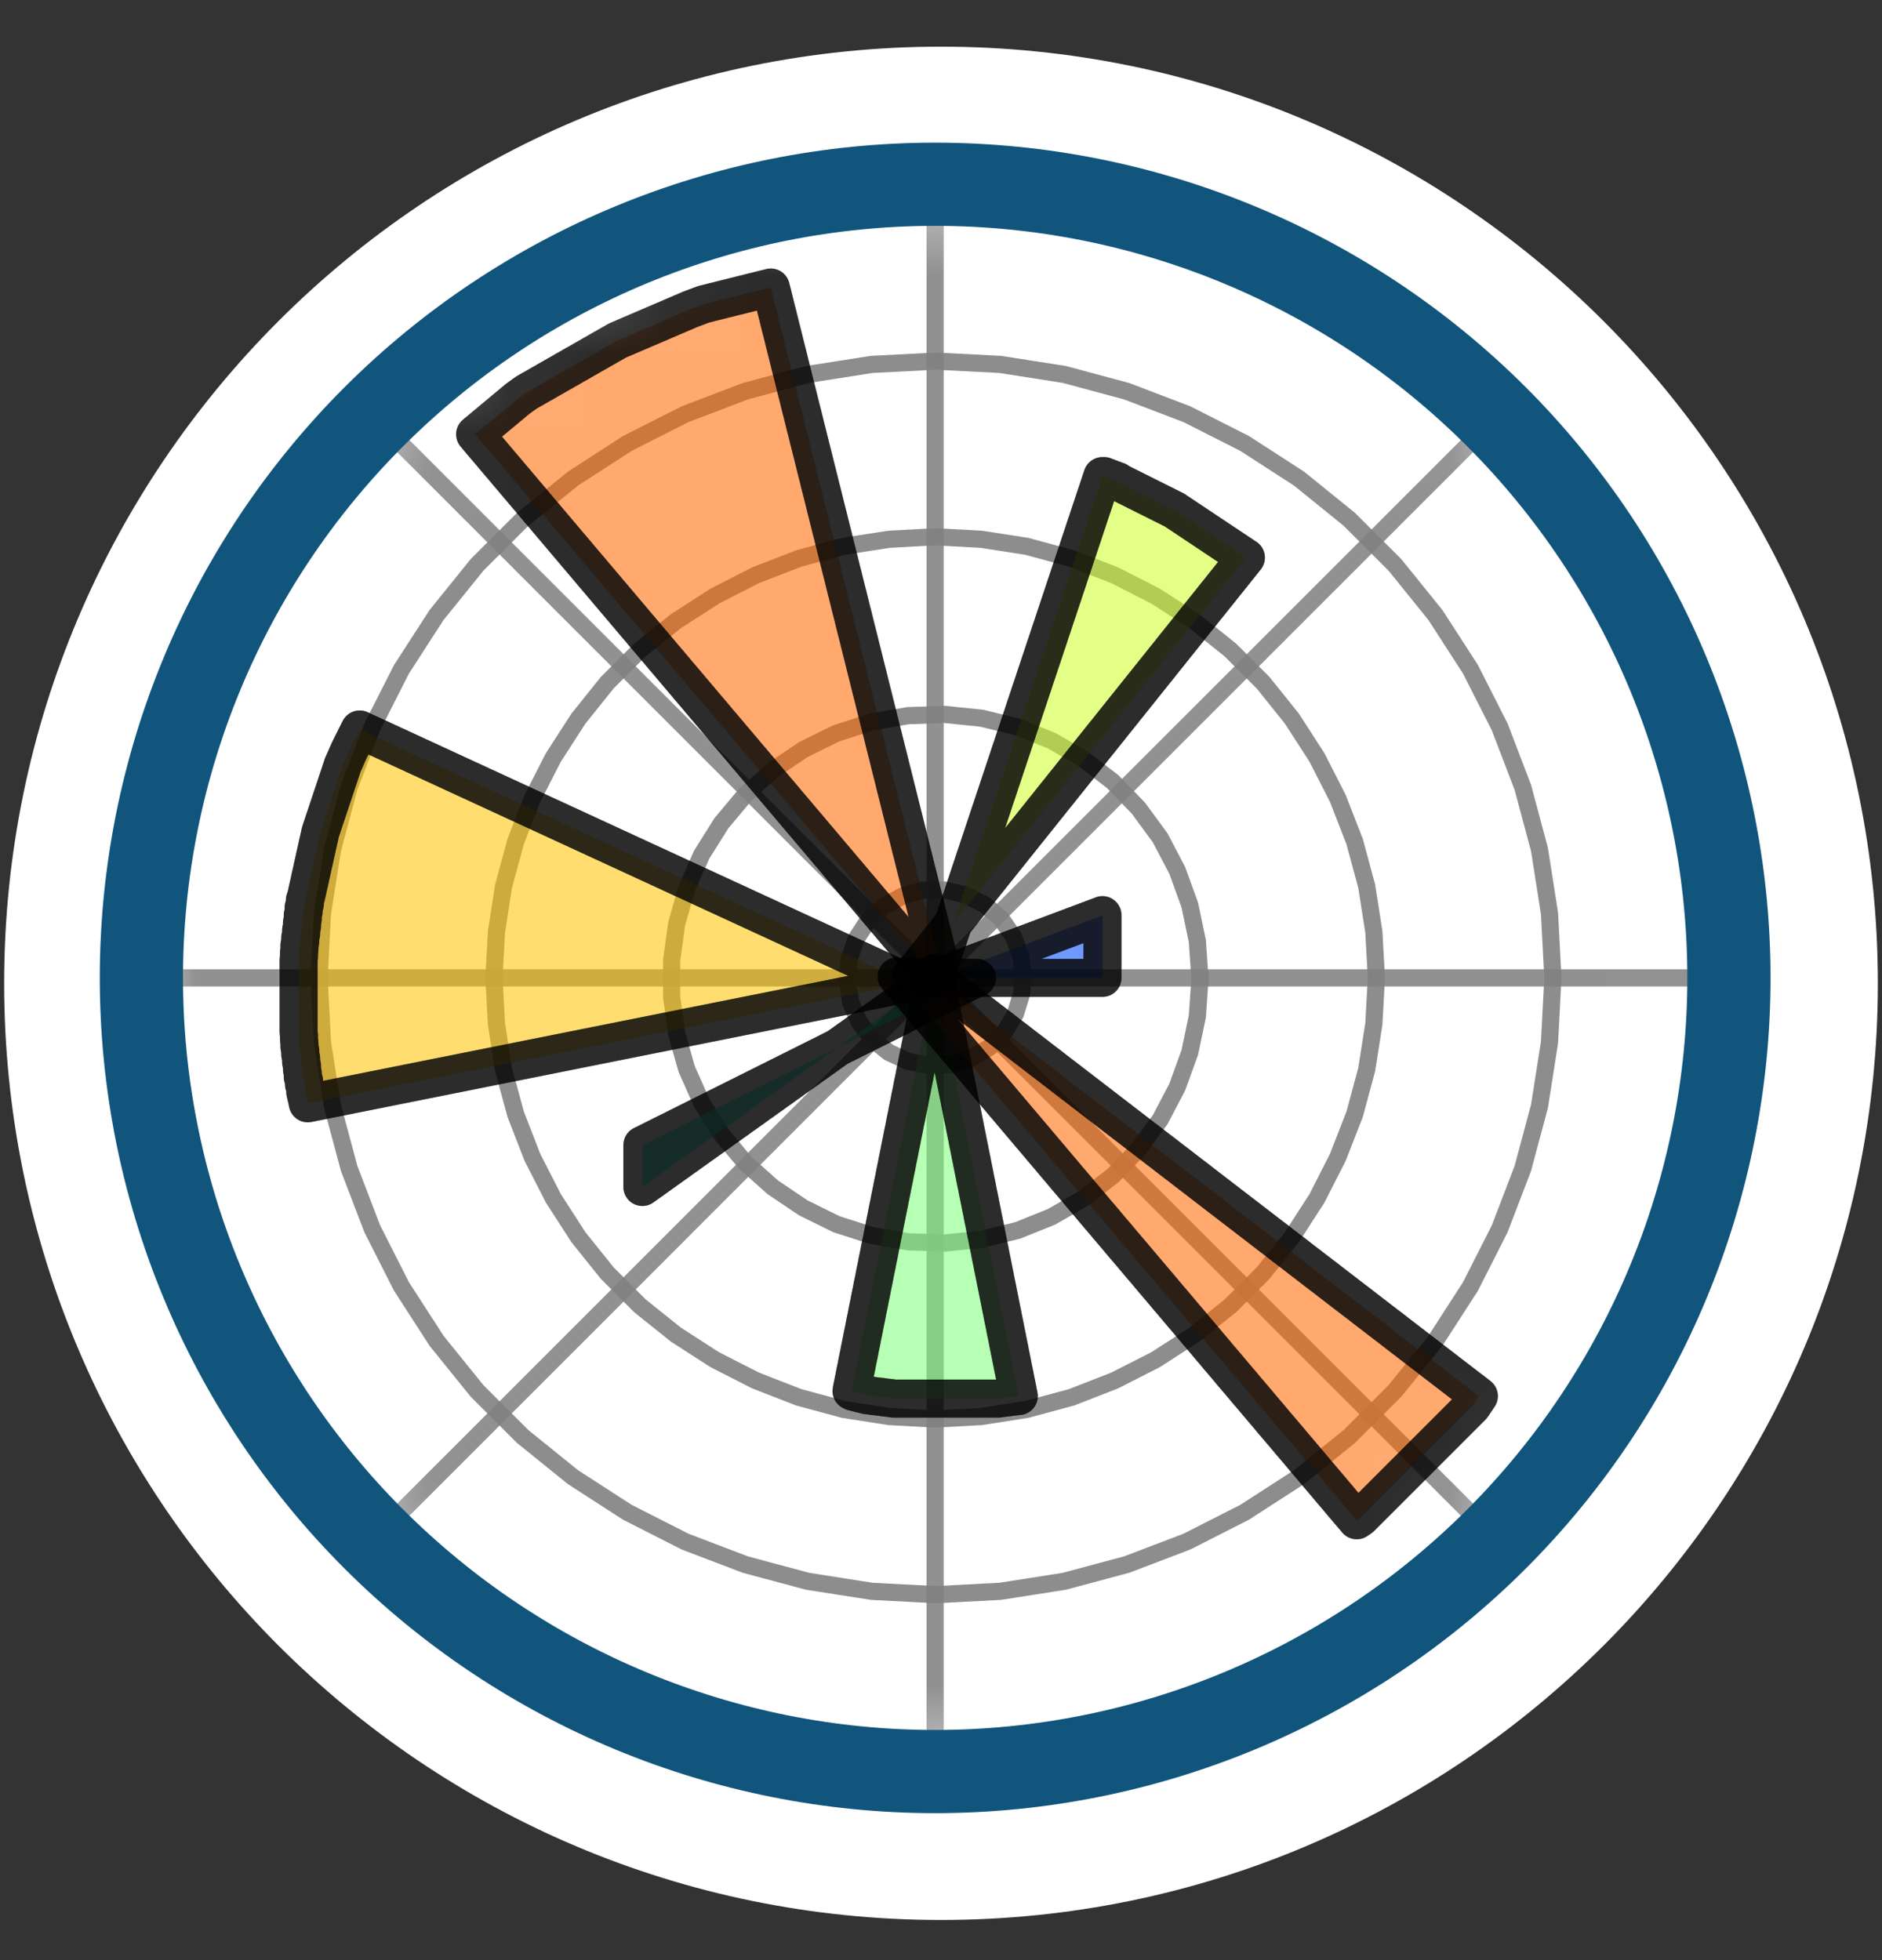
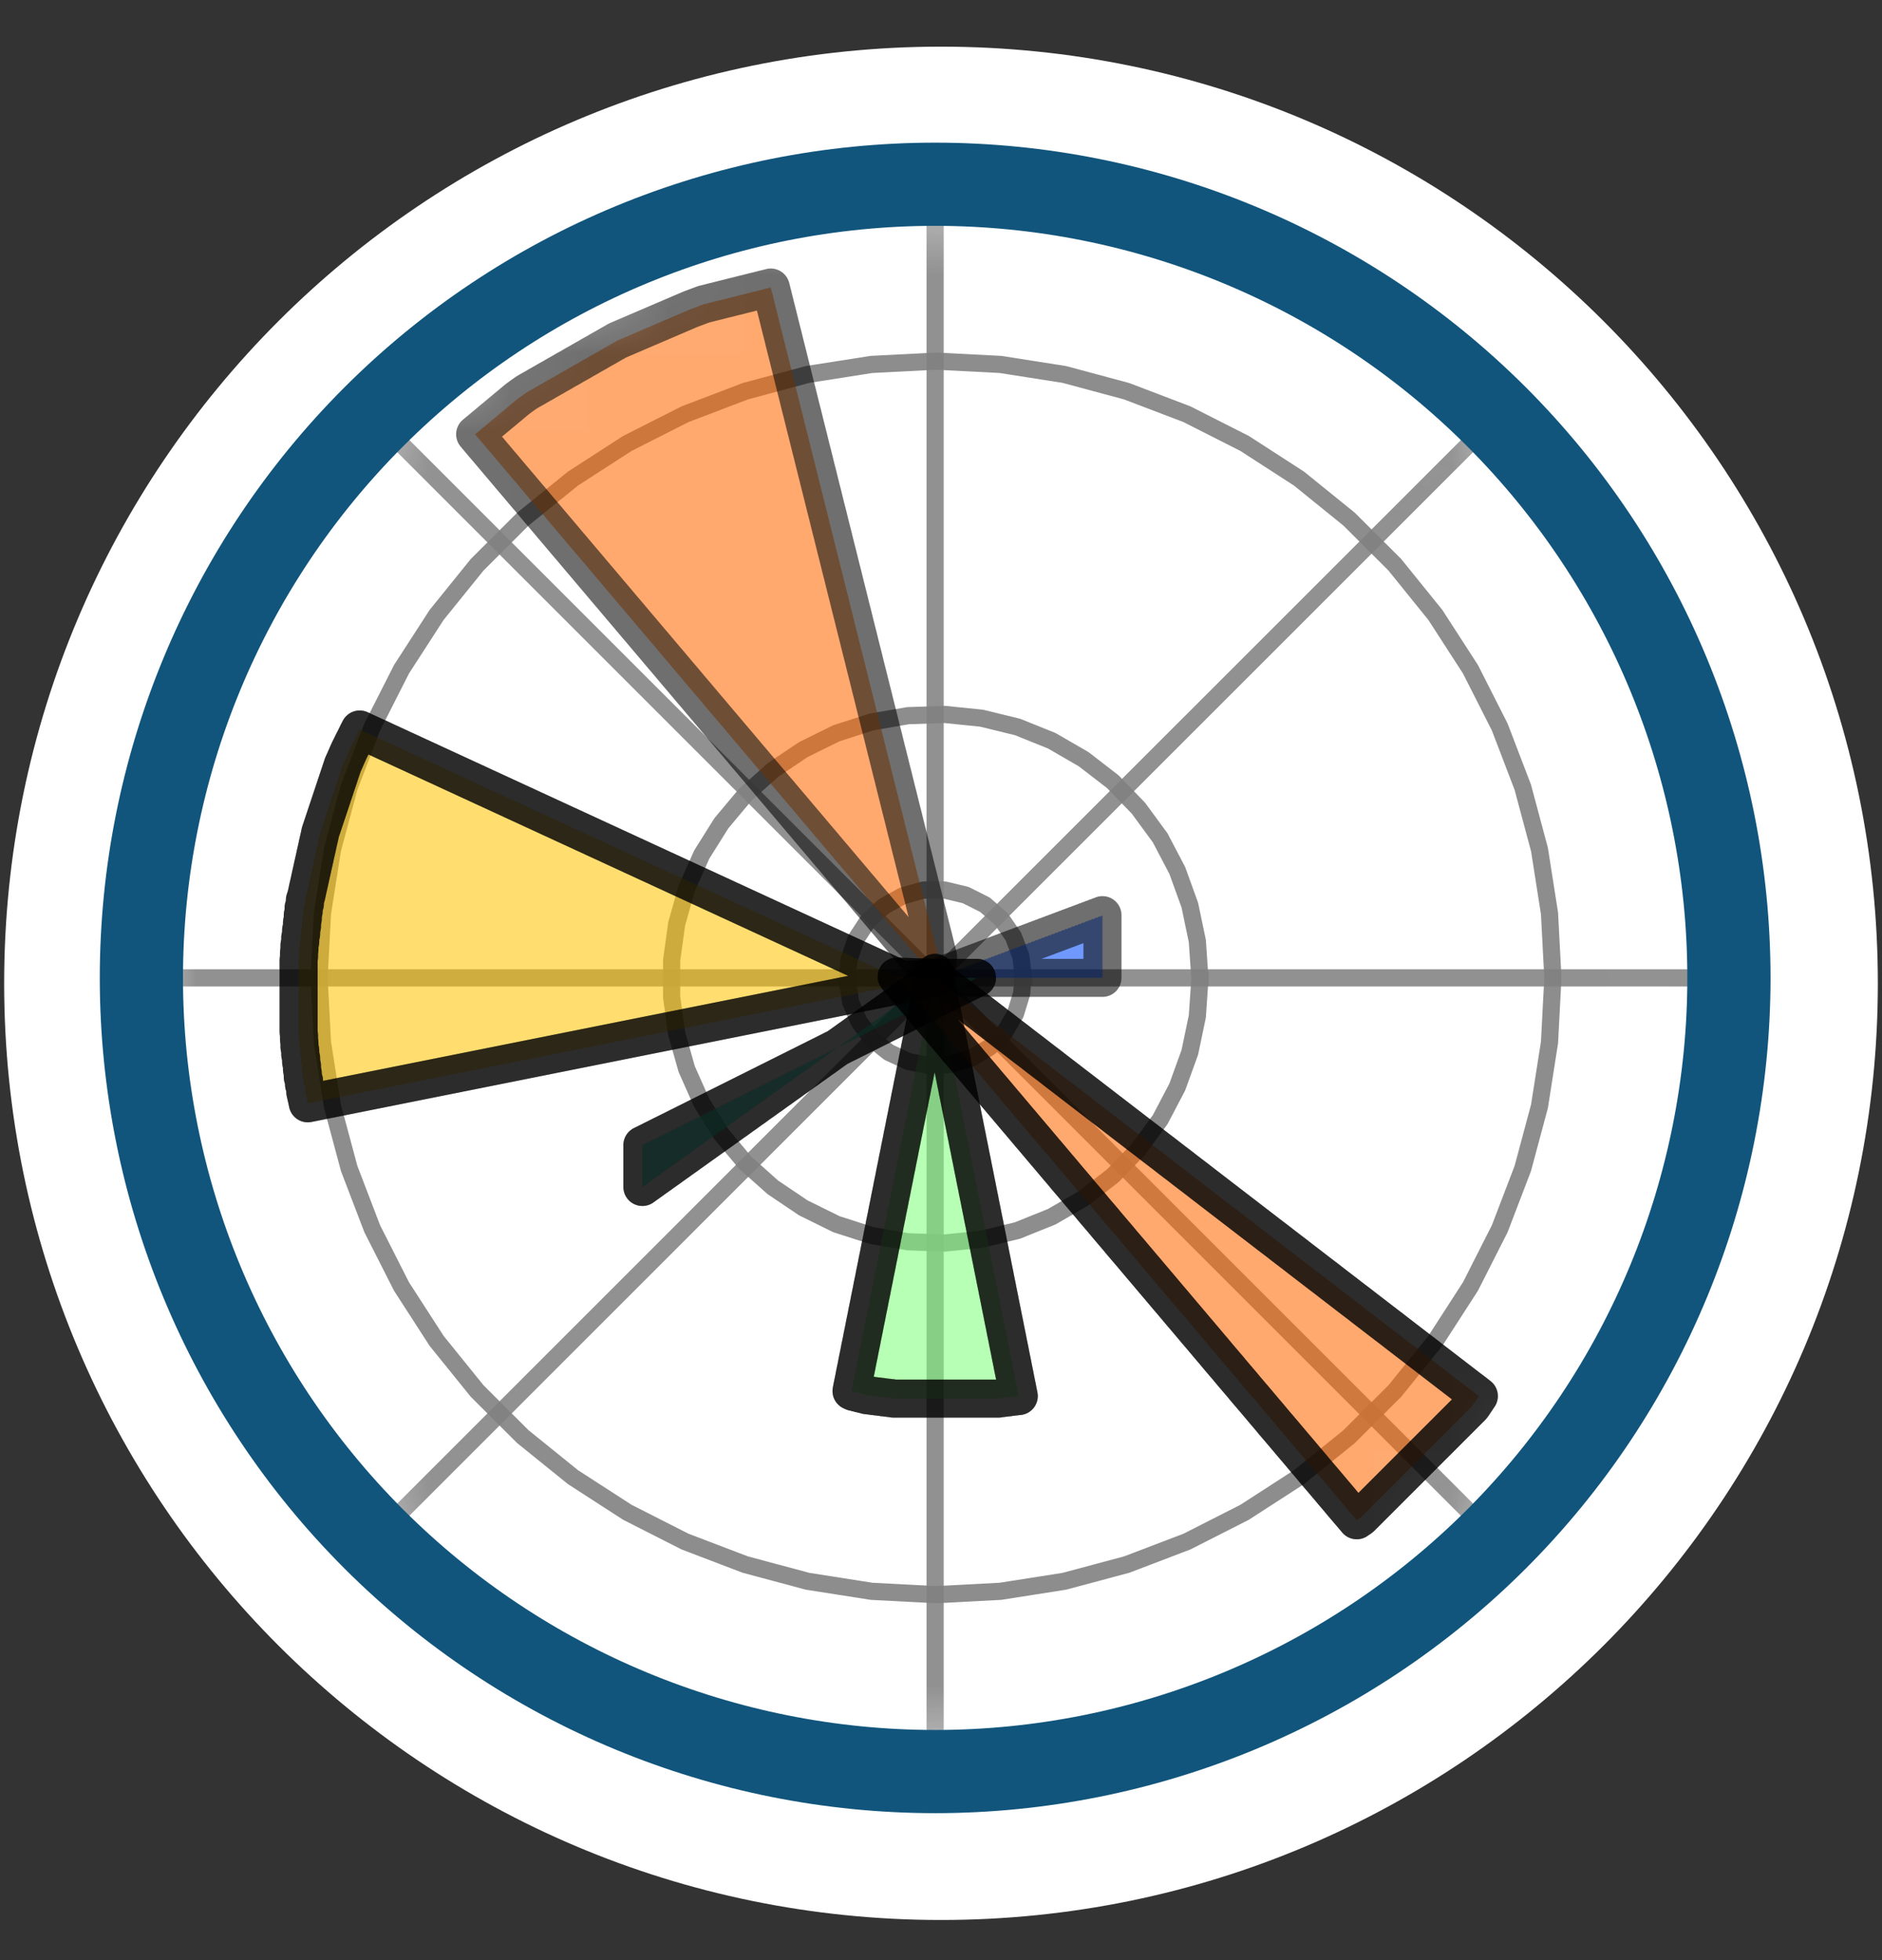
<svg xmlns="http://www.w3.org/2000/svg" width="24" height="25" viewBox="0 0 24 25" fill="none">
  <rect x="0" y="0" width="24" height="25" fill="#333333" stroke="none" />
  <g clip-path="url(#clip0_1222_6345)">
    <path d="M12 23.208C17.891 23.208 22.667 18.433 22.667 12.542C22.667 6.651 17.891 1.875 12 1.875C6.109 1.875 1.333 6.651 1.333 12.542C1.333 18.433 6.109 23.208 12 23.208Z" fill="white" stroke="white" stroke-width="2.56" stroke-linecap="round" stroke-linejoin="round" />
    <path opacity="0.05" d="M11.925 22.595C14.608 22.595 17.184 21.528 19.083 19.63C20.981 17.731 22.048 15.155 22.048 12.472C22.048 9.79 20.981 7.214 19.083 5.315C17.184 3.416 14.608 2.35 11.925 2.35C9.243 2.35 6.667 3.416 4.768 5.315C2.869 7.214 1.803 9.79 1.803 12.472C1.803 15.155 2.869 17.731 4.768 19.63C6.667 21.528 9.243 22.595 11.925 22.595Z" fill="white" />
    <mask id="mask0_1222_6345" style="mask-type:luminance" maskUnits="userSpaceOnUse" x="1" y="2" width="22" height="21">
      <path d="M11.925 22.595C14.608 22.595 17.184 21.528 19.083 19.63C20.981 17.731 22.048 15.155 22.048 12.472C22.048 9.79 20.981 7.214 19.083 5.315C17.184 3.416 14.608 2.35 11.925 2.35C9.243 2.35 6.667 3.416 4.768 5.315C2.869 7.214 1.803 9.79 1.803 12.472C1.803 15.155 2.869 17.731 4.768 19.63C6.667 21.528 9.243 22.595 11.925 22.595Z" fill="white" />
    </mask>
    <g mask="url(#mask0_1222_6345)">
      <path opacity="0.9" d="M11.925 12.472H22.048" stroke="#858585" stroke-width="0.219" stroke-linecap="round" stroke-linejoin="round" />
    </g>
    <mask id="mask1_1222_6345" style="mask-type:luminance" maskUnits="userSpaceOnUse" x="1" y="2" width="22" height="21">
      <path d="M11.925 22.595C14.608 22.595 17.184 21.528 19.083 19.63C20.981 17.731 22.048 15.155 22.048 12.472C22.048 9.79 20.981 7.214 19.083 5.315C17.184 3.416 14.608 2.35 11.925 2.35C9.243 2.35 6.667 3.416 4.768 5.315C2.869 7.214 1.803 9.79 1.803 12.472C1.803 15.155 2.869 17.731 4.768 19.63C6.667 21.528 9.243 22.595 11.925 22.595Z" fill="white" />
    </mask>
    <g mask="url(#mask1_1222_6345)">
      <path opacity="0.9" d="M11.925 12.472L19.083 5.315" stroke="#858585" stroke-width="0.219" stroke-linecap="round" stroke-linejoin="round" />
    </g>
    <mask id="mask2_1222_6345" style="mask-type:luminance" maskUnits="userSpaceOnUse" x="1" y="2" width="22" height="21">
      <path d="M11.925 22.595C14.608 22.595 17.184 21.528 19.083 19.63C20.981 17.731 22.048 15.155 22.048 12.472C22.048 9.79 20.981 7.214 19.083 5.315C17.184 3.416 14.608 2.35 11.925 2.35C9.243 2.35 6.667 3.416 4.768 5.315C2.869 7.214 1.803 9.79 1.803 12.472C1.803 15.155 2.869 17.731 4.768 19.63C6.667 21.528 9.243 22.595 11.925 22.595Z" fill="white" />
    </mask>
    <g mask="url(#mask2_1222_6345)">
      <path opacity="0.9" d="M11.925 12.472V2.35" stroke="#858585" stroke-width="0.219" stroke-linecap="round" stroke-linejoin="round" />
    </g>
    <mask id="mask3_1222_6345" style="mask-type:luminance" maskUnits="userSpaceOnUse" x="1" y="2" width="22" height="21">
      <path d="M11.925 22.595C14.608 22.595 17.184 21.528 19.083 19.63C20.981 17.731 22.048 15.155 22.048 12.472C22.048 9.79 20.981 7.214 19.083 5.315C17.184 3.416 14.608 2.35 11.925 2.35C9.243 2.35 6.667 3.416 4.768 5.315C2.869 7.214 1.803 9.79 1.803 12.472C1.803 15.155 2.869 17.731 4.768 19.63C6.667 21.528 9.243 22.595 11.925 22.595Z" fill="white" />
    </mask>
    <g mask="url(#mask3_1222_6345)">
      <path opacity="0.9" d="M11.925 12.472L4.768 5.315" stroke="#858585" stroke-width="0.219" stroke-linecap="round" stroke-linejoin="round" />
    </g>
    <mask id="mask4_1222_6345" style="mask-type:luminance" maskUnits="userSpaceOnUse" x="1" y="2" width="22" height="21">
      <path d="M11.925 22.595C14.608 22.595 17.184 21.528 19.083 19.63C20.981 17.731 22.048 15.155 22.048 12.472C22.048 9.79 20.981 7.214 19.083 5.315C17.184 3.416 14.608 2.35 11.925 2.35C9.243 2.35 6.667 3.416 4.768 5.315C2.869 7.214 1.803 9.79 1.803 12.472C1.803 15.155 2.869 17.731 4.768 19.63C6.667 21.528 9.243 22.595 11.925 22.595Z" fill="white" />
    </mask>
    <g mask="url(#mask4_1222_6345)">
      <path opacity="0.9" d="M11.925 12.472H1.803" stroke="#858585" stroke-width="0.219" stroke-linecap="round" stroke-linejoin="round" />
    </g>
    <mask id="mask5_1222_6345" style="mask-type:luminance" maskUnits="userSpaceOnUse" x="1" y="2" width="22" height="21">
      <path d="M11.925 22.595C14.608 22.595 17.184 21.528 19.083 19.63C20.981 17.731 22.048 15.155 22.048 12.472C22.048 9.79 20.981 7.214 19.083 5.315C17.184 3.416 14.608 2.35 11.925 2.35C9.243 2.35 6.667 3.416 4.768 5.315C2.869 7.214 1.803 9.79 1.803 12.472C1.803 15.155 2.869 17.731 4.768 19.63C6.667 21.528 9.243 22.595 11.925 22.595Z" fill="white" />
    </mask>
    <g mask="url(#mask5_1222_6345)">
      <path opacity="0.9" d="M11.925 12.472L4.768 19.63" stroke="#858585" stroke-width="0.219" stroke-linecap="round" stroke-linejoin="round" />
    </g>
    <mask id="mask6_1222_6345" style="mask-type:luminance" maskUnits="userSpaceOnUse" x="1" y="2" width="22" height="21">
      <path d="M11.925 22.595C14.608 22.595 17.184 21.528 19.083 19.63C20.981 17.731 22.048 15.155 22.048 12.472C22.048 9.79 20.981 7.214 19.083 5.315C17.184 3.416 14.608 2.35 11.925 2.35C9.243 2.35 6.667 3.416 4.768 5.315C2.869 7.214 1.803 9.79 1.803 12.472C1.803 15.155 2.869 17.731 4.768 19.63C6.667 21.528 9.243 22.595 11.925 22.595Z" fill="white" />
    </mask>
    <g mask="url(#mask6_1222_6345)">
      <path opacity="0.9" d="M11.925 12.472V22.595" stroke="#858585" stroke-width="0.219" stroke-linecap="round" stroke-linejoin="round" />
    </g>
    <mask id="mask7_1222_6345" style="mask-type:luminance" maskUnits="userSpaceOnUse" x="1" y="2" width="22" height="21">
      <path d="M11.925 22.595C14.608 22.595 17.184 21.528 19.083 19.63C20.981 17.731 22.048 15.155 22.048 12.472C22.048 9.79 20.981 7.214 19.083 5.315C17.184 3.416 14.608 2.35 11.925 2.35C9.243 2.35 6.667 3.416 4.768 5.315C2.869 7.214 1.803 9.79 1.803 12.472C1.803 15.155 2.869 17.731 4.768 19.63C6.667 21.528 9.243 22.595 11.925 22.595Z" fill="white" />
    </mask>
    <g mask="url(#mask7_1222_6345)">
      <path opacity="0.9" d="M11.925 12.472L19.083 19.63" stroke="#858585" stroke-width="0.219" stroke-linecap="round" stroke-linejoin="round" />
    </g>
    <mask id="mask8_1222_6345" style="mask-type:luminance" maskUnits="userSpaceOnUse" x="1" y="2" width="22" height="21">
      <path d="M11.925 22.595C14.608 22.595 17.184 21.528 19.083 19.63C20.981 17.731 22.048 15.155 22.048 12.472C22.048 9.79 20.981 7.214 19.083 5.315C17.184 3.416 14.608 2.35 11.925 2.35C9.243 2.35 6.667 3.416 4.768 5.315C2.869 7.214 1.803 9.79 1.803 12.472C1.803 15.155 2.869 17.731 4.768 19.63C6.667 21.528 9.243 22.595 11.925 22.595Z" fill="white" />
    </mask>
    <g mask="url(#mask8_1222_6345)">
      <path opacity="0.9" d="M13.051 12.472L13.019 12.2L12.923 11.944L12.768 11.72L12.56 11.539L12.315 11.416L12.048 11.352H11.776L11.509 11.427L11.269 11.56L11.067 11.747L10.917 11.976L10.827 12.238L10.805 12.51L10.848 12.782L10.955 13.032L11.12 13.251L11.333 13.422L11.584 13.539L11.851 13.592L12.123 13.576L12.384 13.496L12.619 13.358L12.811 13.166L12.949 12.931L13.029 12.67L13.045 12.472" stroke="#818181" stroke-width="0.219" stroke-linecap="square" stroke-linejoin="round" />
    </g>
    <mask id="mask9_1222_6345" style="mask-type:luminance" maskUnits="userSpaceOnUse" x="1" y="2" width="22" height="21">
      <path d="M11.925 22.595C14.608 22.595 17.184 21.528 19.083 19.63C20.981 17.731 22.048 15.155 22.048 12.472C22.048 9.79 20.981 7.214 19.083 5.315C17.184 3.416 14.608 2.35 11.925 2.35C9.243 2.35 6.667 3.416 4.768 5.315C2.869 7.214 1.803 9.79 1.803 12.472C1.803 15.155 2.869 17.731 4.768 19.63C6.667 21.528 9.243 22.595 11.925 22.595Z" fill="white" />
    </mask>
    <g mask="url(#mask9_1222_6345)">
      <path opacity="0.9" d="M15.301 12.472L15.269 12.003L15.173 11.544L15.013 11.102L14.795 10.686L14.517 10.307L14.192 9.971L13.819 9.683L13.413 9.448L12.976 9.272L12.517 9.16L12.048 9.112L11.579 9.128L11.115 9.208L10.667 9.352L10.245 9.56L9.856 9.822L9.504 10.136L9.2 10.499L8.949 10.899L8.757 11.331L8.629 11.784L8.565 12.248V12.718L8.629 13.182L8.757 13.635L8.949 14.067L9.2 14.467L9.504 14.83L9.856 15.144L10.245 15.406L10.667 15.614L11.115 15.758L11.579 15.838L12.048 15.854L12.517 15.806L12.976 15.694L13.413 15.518L13.819 15.283L14.192 14.995L14.517 14.659L14.795 14.28L15.013 13.864L15.173 13.422L15.269 12.963L15.301 12.494" stroke="#818181" stroke-width="0.219" stroke-linecap="square" stroke-linejoin="round" />
    </g>
    <mask id="mask10_1222_6345" style="mask-type:luminance" maskUnits="userSpaceOnUse" x="1" y="2" width="22" height="21">
      <path d="M11.925 22.595C14.608 22.595 17.184 21.528 19.083 19.63C20.981 17.731 22.048 15.155 22.048 12.472C22.048 9.79 20.981 7.214 19.083 5.315C17.184 3.416 14.608 2.35 11.925 2.35C9.243 2.35 6.667 3.416 4.768 5.315C2.869 7.214 1.803 9.79 1.803 12.472C1.803 15.155 2.869 17.731 4.768 19.63C6.667 21.528 9.243 22.595 11.925 22.595Z" fill="white" />
    </mask>
    <g mask="url(#mask10_1222_6345)">
-       <path opacity="0.9" d="M17.552 12.472L17.52 11.886L17.429 11.304L17.275 10.734L17.061 10.184L16.795 9.662L16.475 9.166L16.107 8.707L15.691 8.291L15.232 7.923L14.736 7.603L14.213 7.336L13.664 7.123L13.093 6.968L12.512 6.878L11.925 6.846L11.339 6.878L10.757 6.968L10.187 7.123L9.637 7.336L9.115 7.603L8.619 7.923L8.16 8.291L7.744 8.707L7.376 9.166L7.056 9.662L6.789 10.184L6.576 10.734L6.421 11.304L6.331 11.886L6.299 12.472L6.331 13.059L6.421 13.64L6.576 14.211L6.789 14.76L7.056 15.283L7.376 15.779L7.744 16.238L8.16 16.654L8.619 17.022L9.115 17.342L9.637 17.608L10.187 17.822L10.757 17.976L11.339 18.067L11.925 18.099L12.512 18.067L13.093 17.976L13.664 17.822L14.213 17.608L14.736 17.342L15.232 17.022L15.691 16.654L16.107 16.238L16.475 15.779L16.795 15.283L17.061 14.76L17.275 14.211L17.429 13.64L17.52 13.059L17.552 12.472Z" stroke="#818181" stroke-width="0.219" stroke-linecap="square" stroke-linejoin="round" />
-     </g>
+       </g>
    <mask id="mask11_1222_6345" style="mask-type:luminance" maskUnits="userSpaceOnUse" x="1" y="2" width="22" height="21">
      <path d="M11.925 22.595C14.608 22.595 17.184 21.528 19.083 19.63C20.981 17.731 22.048 15.155 22.048 12.472C22.048 9.79 20.981 7.214 19.083 5.315C17.184 3.416 14.608 2.35 11.925 2.35C9.243 2.35 6.667 3.416 4.768 5.315C2.869 7.214 1.803 9.79 1.803 12.472C1.803 15.155 2.869 17.731 4.768 19.63C6.667 21.528 9.243 22.595 11.925 22.595Z" fill="white" />
    </mask>
    <g mask="url(#mask11_1222_6345)">
      <path opacity="0.9" d="M19.803 12.472L19.76 11.651L19.632 10.835L19.419 10.04L19.125 9.272L18.752 8.536L18.304 7.843L17.787 7.203L17.205 6.622L16.565 6.104L15.872 5.656L15.136 5.283L14.368 4.99L13.573 4.776L12.757 4.648L11.936 4.606L11.115 4.648L10.299 4.776L9.504 4.99L8.736 5.283L8 5.656L7.307 6.104L6.667 6.622L6.085 7.203L5.568 7.843L5.12 8.536L4.747 9.272L4.453 10.04L4.24 10.835L4.112 11.651L4.069 12.472L4.112 13.294L4.24 14.11L4.453 14.904L4.747 15.672L5.12 16.408L5.568 17.102L6.085 17.742L6.667 18.323L7.307 18.84L8 19.288L8.736 19.662L9.504 19.955L10.299 20.168L11.115 20.296L11.936 20.339L12.757 20.296L13.573 20.168L14.368 19.955L15.136 19.662L15.872 19.288L16.565 18.84L17.205 18.323L17.787 17.742L18.304 17.102L18.752 16.408L19.125 15.672L19.419 14.904L19.632 14.11L19.76 13.294L19.803 12.472Z" stroke="#818181" stroke-width="0.219" stroke-linecap="square" stroke-linejoin="round" />
    </g>
    <g opacity="0.94">
      <mask id="mask12_1222_6345" style="mask-type:luminance" maskUnits="userSpaceOnUse" x="1" y="2" width="22" height="21">
        <path d="M11.925 22.595C14.608 22.595 17.184 21.528 19.083 19.63C20.981 17.731 22.048 15.155 22.048 12.472C22.048 9.79 20.981 7.214 19.083 5.315C17.184 3.416 14.608 2.35 11.925 2.35C9.243 2.35 6.667 3.416 4.768 5.315C2.869 7.214 1.803 9.79 1.803 12.472C1.803 15.155 2.869 17.731 4.768 19.63C6.667 21.528 9.243 22.595 11.925 22.595Z" fill="white" />
      </mask>
      <g mask="url(#mask12_1222_6345)">
        <path opacity="0.6" d="M11.925 12.472H11.947L11.968 12.456H11.989L12.011 12.44H12.032L12.053 12.424H12.075L12.096 12.408H12.117L12.139 12.392H12.16L12.181 12.376H12.203L12.224 12.36H12.245L12.267 12.344H12.288L12.309 12.328H12.331L12.352 12.312H12.373L12.395 12.296H12.416L12.437 12.28H12.459L12.48 12.264H12.501L12.523 12.248H12.544L12.565 12.232H12.587L12.608 12.216H12.629L12.651 12.2H12.672L12.693 12.184H12.715L12.736 12.168H12.757L12.779 12.152H12.8L12.821 12.136H12.843L12.864 12.12H12.885L12.907 12.104H12.928L12.949 12.088H12.971L12.992 12.072H13.013L13.035 12.056H13.056L13.077 12.04H13.099L13.12 12.024H13.141L13.163 12.008H13.184L13.205 11.992H13.227L13.248 11.976H13.269L13.291 11.96H13.312L13.333 11.944H13.355L13.376 11.928H13.397L13.419 11.912H13.44L13.461 11.896H13.483L13.504 11.88H13.525L13.547 11.864H13.568L13.589 11.848H13.611L13.632 11.832H13.653L13.675 11.816H13.696L13.717 11.8H13.739L13.76 11.784H13.781L13.803 11.768H13.824L13.845 11.752H13.867L13.888 11.736H13.909L13.931 11.72H13.952L13.973 11.704H13.995L14.016 11.688H14.037L14.059 11.672V11.688V11.704V11.72V11.736V11.752V11.768V11.784V11.8V11.816V11.832V11.848V11.864V11.88V11.896V11.912V11.928V11.944V11.96V11.976V11.992V12.008V12.024V12.04V12.056V12.072V12.088V12.104V12.12V12.136V12.152V12.168V12.184V12.2V12.216V12.232V12.248V12.264V12.28V12.296V12.312V12.328V12.344V12.36V12.376V12.392V12.408V12.424V12.44V12.456V12.472H11.808H11.925Z" fill="#004CFF" stroke="black" stroke-width="0.485" stroke-linejoin="round" />
      </g>
    </g>
    <g opacity="0.94">
      <mask id="mask13_1222_6345" style="mask-type:luminance" maskUnits="userSpaceOnUse" x="1" y="2" width="22" height="21">
-         <path d="M11.925 22.595C14.608 22.595 17.184 21.528 19.083 19.63C20.981 17.731 22.048 15.155 22.048 12.472C22.048 9.79 20.981 7.214 19.083 5.315C17.184 3.416 14.608 2.35 11.925 2.35C9.243 2.35 6.667 3.416 4.768 5.315C2.869 7.214 1.803 9.79 1.803 12.472C1.803 15.155 2.869 17.731 4.768 19.63C6.667 21.528 9.243 22.595 11.925 22.595Z" fill="white" />
-       </mask>
+         </mask>
      <g mask="url(#mask13_1222_6345)">
        <path opacity="0.6" d="M11.925 12.472L11.947 12.408L11.968 12.344L11.989 12.28L12.011 12.216L12.032 12.152L12.053 12.088L12.075 12.024L12.096 11.96L12.117 11.896L12.139 11.832L12.16 11.768L12.181 11.704L12.203 11.64L12.224 11.576L12.245 11.512L12.267 11.448L12.288 11.384L12.309 11.32L12.331 11.256L12.352 11.192L12.373 11.128L12.395 11.064L12.416 11L12.437 10.936L12.459 10.872L12.48 10.808L12.501 10.744L12.523 10.68L12.544 10.616L12.565 10.552L12.587 10.488L12.608 10.424L12.629 10.36L12.651 10.296L12.672 10.232L12.693 10.168L12.715 10.104L12.736 10.04L12.757 9.976L12.779 9.912L12.8 9.848L12.821 9.784L12.843 9.72L12.864 9.656L12.885 9.592L12.907 9.528L12.928 9.464L12.949 9.4L12.971 9.336L12.992 9.272L13.013 9.208L13.035 9.144L13.056 9.08L13.077 9.016L13.099 8.952L13.12 8.888L13.141 8.824L13.163 8.76L13.184 8.696L13.205 8.632L13.227 8.568L13.248 8.504L13.269 8.44L13.291 8.376L13.312 8.312L13.333 8.248L13.355 8.184L13.376 8.12L13.397 8.056L13.419 7.992L13.44 7.928L13.461 7.864L13.483 7.8L13.504 7.736L13.525 7.672L13.547 7.608L13.568 7.544L13.589 7.48L13.611 7.416L13.632 7.352L13.653 7.288L13.675 7.224L13.696 7.16L13.717 7.096L13.739 7.032L13.76 6.968L13.781 6.904L13.803 6.84L13.824 6.776L13.845 6.712L13.867 6.648L13.888 6.584L13.909 6.52L13.931 6.456L13.952 6.392L13.973 6.328L13.995 6.264L14.016 6.2L14.037 6.136L14.059 6.072H14.08L14.101 6.088H14.123L14.144 6.104H14.165L14.187 6.12H14.208L14.229 6.136H14.251L14.272 6.152L14.293 6.163L14.315 6.174L14.336 6.184L14.357 6.195L14.379 6.206L14.4 6.216L14.421 6.227L14.443 6.238L14.464 6.248L14.485 6.259L14.507 6.27L14.528 6.28L14.549 6.291L14.571 6.302L14.592 6.312L14.613 6.323L14.635 6.334L14.656 6.344L14.677 6.355L14.699 6.366L14.72 6.376L14.741 6.387L14.763 6.398L14.784 6.408L14.805 6.419L14.827 6.43L14.848 6.44L14.869 6.451L14.891 6.462L14.912 6.472L14.933 6.483L14.955 6.494L14.976 6.504L14.992 6.515L15.008 6.526L15.024 6.536L15.04 6.547L15.056 6.558L15.072 6.568L15.088 6.579L15.104 6.59L15.12 6.6L15.136 6.611L15.152 6.622L15.168 6.632L15.184 6.643L15.2 6.654L15.216 6.664L15.232 6.675L15.248 6.686L15.264 6.696L15.28 6.707L15.296 6.718L15.312 6.728L15.328 6.739L15.344 6.75L15.36 6.76L15.376 6.771L15.392 6.782L15.408 6.792L15.424 6.803L15.44 6.814L15.456 6.824L15.472 6.835L15.488 6.846L15.504 6.856L15.52 6.867L15.536 6.878L15.552 6.888L15.568 6.899L15.584 6.91L15.6 6.92L15.616 6.931L15.632 6.942L15.648 6.952L15.664 6.963L15.68 6.974L15.696 6.984L15.712 6.995L15.728 7.006L15.744 7.016L15.76 7.027L15.776 7.038L15.792 7.048L15.808 7.059L15.824 7.07L15.84 7.08L15.856 7.091L15.872 7.102L15.888 7.112L15.845 7.166L15.803 7.219L15.76 7.272L15.717 7.326L15.675 7.379L15.632 7.432L15.589 7.486L15.547 7.539L15.504 7.592L15.461 7.646L15.419 7.699L15.376 7.752L15.333 7.806L15.291 7.859L15.248 7.912L15.205 7.966L15.163 8.019L15.12 8.072L15.077 8.126L15.035 8.179L14.992 8.232L14.949 8.286L14.907 8.339L14.864 8.392L14.821 8.446L14.779 8.499L14.736 8.552L14.693 8.606L14.651 8.659L14.608 8.712L14.565 8.766L14.523 8.819L14.48 8.872L14.437 8.926L14.395 8.979L14.352 9.032L14.309 9.086L14.267 9.139L14.224 9.192L14.181 9.246L14.139 9.299L14.096 9.352L14.053 9.406L14.011 9.459L13.968 9.512L13.925 9.566L13.883 9.619L13.84 9.672L13.797 9.726L13.755 9.779L13.712 9.832L13.669 9.886L13.627 9.939L13.584 9.992L13.541 10.046L13.499 10.099L13.456 10.152L13.413 10.206L13.371 10.259L13.328 10.312L13.285 10.366L13.243 10.419L13.2 10.472L13.157 10.526L13.115 10.579L13.072 10.632L13.029 10.686L12.987 10.739L12.944 10.792L12.901 10.846L12.859 10.899L12.816 10.952L12.773 11.006L12.731 11.059L12.688 11.112L12.645 11.166L12.603 11.219L12.56 11.272L12.517 11.326L12.475 11.379L12.432 11.432L12.389 11.486L12.347 11.539L12.304 11.592L12.261 11.646L12.219 11.699L12.176 11.752L12.133 11.806L12.091 11.859L12.048 11.912L12.005 11.966L11.963 12.019L11.92 12.072L11.877 12.126L11.835 12.179L11.792 12.232L11.749 12.286L11.707 12.339L11.664 12.392L11.621 12.446L11.925 12.472Z" fill="#CEFF29" stroke="black" stroke-width="0.485" stroke-linejoin="round" />
      </g>
    </g>
    <g opacity="0.94">
      <mask id="mask14_1222_6345" style="mask-type:luminance" maskUnits="userSpaceOnUse" x="1" y="2" width="22" height="21">
        <path d="M11.925 22.595C14.608 22.595 17.184 21.528 19.083 19.63C20.981 17.731 22.048 15.155 22.048 12.472C22.048 9.79 20.981 7.214 19.083 5.315C17.184 3.416 14.608 2.35 11.925 2.35C9.243 2.35 6.667 3.416 4.768 5.315C2.869 7.214 1.803 9.79 1.803 12.472C1.803 15.155 2.869 17.731 4.768 19.63C6.667 21.528 9.243 22.595 11.925 22.595Z" fill="white" />
      </mask>
      <g mask="url(#mask14_1222_6345)">
        <path opacity="0.6" d="M11.925 12.472L11.867 12.403L11.808 12.334L11.749 12.264L11.691 12.195L11.632 12.126L11.573 12.056L11.515 11.987L11.456 11.918L11.397 11.848L11.339 11.779L11.28 11.71L11.221 11.64L11.163 11.571L11.104 11.502L11.045 11.432L10.987 11.363L10.928 11.294L10.869 11.224L10.811 11.155L10.752 11.086L10.693 11.016L10.635 10.947L10.576 10.878L10.517 10.808L10.459 10.739L10.4 10.67L10.341 10.6L10.283 10.531L10.224 10.462L10.165 10.392L10.107 10.323L10.048 10.254L9.989 10.184L9.931 10.115L9.872 10.046L9.813 9.976L9.755 9.907L9.696 9.838L9.637 9.768L9.579 9.699L9.52 9.63L9.461 9.56L9.403 9.491L9.344 9.422L9.285 9.352L9.227 9.283L9.168 9.214L9.109 9.144L9.051 9.075L8.992 9.006L8.933 8.936L8.875 8.867L8.816 8.798L8.757 8.728L8.699 8.659L8.64 8.59L8.581 8.52L8.523 8.451L8.464 8.382L8.405 8.312L8.347 8.243L8.288 8.174L8.229 8.104L8.171 8.035L8.112 7.966L8.053 7.896L7.995 7.827L7.936 7.758L7.877 7.688L7.819 7.619L7.76 7.55L7.701 7.48L7.643 7.411L7.584 7.342L7.525 7.272L7.467 7.203L7.408 7.134L7.349 7.064L7.291 6.995L7.232 6.926L7.173 6.856L7.115 6.787L7.056 6.718L6.997 6.648L6.939 6.579L6.88 6.51L6.821 6.44L6.763 6.371L6.704 6.302L6.645 6.232L6.587 6.163L6.528 6.094L6.469 6.024L6.411 5.955L6.352 5.886L6.293 5.816L6.235 5.747L6.176 5.678L6.117 5.608L6.059 5.539L6.091 5.512L6.123 5.486L6.155 5.459L6.187 5.432L6.219 5.406L6.251 5.379L6.283 5.352L6.315 5.326L6.347 5.299L6.379 5.272L6.411 5.246L6.443 5.219L6.475 5.192L6.507 5.166L6.539 5.139L6.571 5.112L6.603 5.086L6.64 5.059L6.677 5.032L6.715 5.006L6.752 4.984L6.789 4.963L6.827 4.942L6.864 4.92L6.901 4.899L6.939 4.878L6.976 4.856L7.013 4.835L7.051 4.814L7.088 4.792L7.125 4.771L7.163 4.75L7.2 4.728L7.237 4.707L7.275 4.686L7.312 4.664L7.349 4.643L7.387 4.622L7.424 4.6L7.461 4.579L7.499 4.558L7.536 4.536L7.573 4.515L7.611 4.494L7.648 4.472L7.685 4.451L7.723 4.43L7.76 4.408L7.797 4.387L7.835 4.366L7.872 4.344L7.909 4.328L7.947 4.312L7.984 4.296L8.021 4.28L8.059 4.264L8.096 4.248L8.133 4.232L8.171 4.216L8.208 4.2L8.245 4.184L8.283 4.168L8.32 4.152L8.357 4.136L8.395 4.12L8.432 4.104L8.469 4.088L8.507 4.072L8.544 4.056L8.581 4.04L8.619 4.024L8.656 4.008L8.693 3.992L8.731 3.976L8.768 3.96L8.805 3.944L8.848 3.928L8.891 3.912L8.933 3.896L8.976 3.88L9.019 3.87L9.061 3.859L9.104 3.848L9.147 3.838L9.189 3.827L9.232 3.816L9.275 3.806L9.317 3.795L9.36 3.784L9.403 3.774L9.445 3.763L9.488 3.752L9.531 3.742L9.573 3.731L9.616 3.72L9.659 3.71L9.701 3.699L9.744 3.688L9.787 3.678L9.829 3.667L9.851 3.752L9.872 3.838L9.893 3.923L9.915 4.008L9.936 4.094L9.957 4.179L9.979 4.264L10 4.35L10.021 4.435L10.043 4.52L10.064 4.606L10.085 4.691L10.107 4.776L10.128 4.862L10.149 4.947L10.171 5.032L10.192 5.118L10.213 5.203L10.235 5.288L10.256 5.374L10.277 5.459L10.299 5.544L10.32 5.63L10.341 5.715L10.363 5.8L10.384 5.886L10.405 5.971L10.427 6.056L10.448 6.142L10.469 6.227L10.491 6.312L10.512 6.398L10.533 6.483L10.555 6.568L10.576 6.654L10.597 6.739L10.619 6.824L10.64 6.91L10.661 6.995L10.683 7.08L10.704 7.166L10.725 7.251L10.747 7.336L10.768 7.422L10.789 7.507L10.811 7.592L10.832 7.678L10.853 7.763L10.875 7.848L10.896 7.934L10.917 8.019L10.939 8.104L10.96 8.19L10.981 8.275L11.003 8.36L11.024 8.446L11.045 8.531L11.067 8.616L11.088 8.702L11.109 8.787L11.131 8.872L11.152 8.958L11.173 9.043L11.195 9.128L11.216 9.214L11.237 9.299L11.259 9.384L11.28 9.47L11.301 9.555L11.323 9.64L11.344 9.726L11.365 9.811L11.387 9.896L11.408 9.982L11.429 10.067L11.451 10.152L11.472 10.238L11.493 10.323L11.515 10.408L11.536 10.494L11.557 10.579L11.579 10.664L11.6 10.75L11.621 10.835L11.643 10.92L11.664 11.006L11.685 11.091L11.707 11.176L11.728 11.262L11.749 11.347L11.771 11.432L11.792 11.518L11.813 11.603L11.835 11.688L11.856 11.774L11.877 11.859L11.899 11.944L11.92 12.03L11.941 12.115L11.963 12.2L11.925 12.472Z" fill="#FF6800" stroke="black" stroke-width="0.485" stroke-linejoin="round" />
      </g>
    </g>
    <g opacity="0.94">
      <mask id="mask15_1222_6345" style="mask-type:luminance" maskUnits="userSpaceOnUse" x="1" y="2" width="22" height="21">
        <path d="M11.925 22.595C14.608 22.595 17.184 21.528 19.083 19.63C20.981 17.731 22.048 15.155 22.048 12.472C22.048 9.79 20.981 7.214 19.083 5.315C17.184 3.416 14.608 2.35 11.925 2.35C9.243 2.35 6.667 3.416 4.768 5.315C2.869 7.214 1.803 9.79 1.803 12.472C1.803 15.155 2.869 17.731 4.768 19.63C6.667 21.528 9.243 22.595 11.925 22.595Z" fill="white" />
      </mask>
      <g mask="url(#mask15_1222_6345)">
        <path opacity="0.6" d="M11.925 12.472L11.845 12.488L11.765 12.504L11.685 12.52L11.605 12.536L11.525 12.552L11.445 12.568L11.365 12.584L11.285 12.6L11.205 12.616L11.125 12.632L11.045 12.648L10.965 12.664L10.885 12.68L10.805 12.696L10.725 12.712L10.645 12.728L10.565 12.744L10.485 12.76L10.405 12.776L10.325 12.792L10.245 12.808L10.165 12.824L10.085 12.84L10.005 12.856L9.925 12.872L9.845 12.888L9.765 12.904L9.685 12.92L9.605 12.936L9.525 12.952L9.445 12.968L9.365 12.984L9.285 13L9.205 13.016L9.125 13.032L9.045 13.048L8.965 13.064L8.885 13.08L8.805 13.096L8.725 13.112L8.645 13.128L8.565 13.144L8.485 13.16L8.405 13.176L8.325 13.192L8.245 13.208L8.165 13.224L8.085 13.24L8.005 13.256L7.925 13.272L7.845 13.288L7.765 13.304L7.685 13.32L7.605 13.336L7.525 13.352L7.445 13.368L7.365 13.384L7.285 13.4L7.205 13.416L7.125 13.432L7.045 13.448L6.965 13.464L6.885 13.48L6.805 13.496L6.725 13.512L6.645 13.528L6.565 13.544L6.485 13.56L6.405 13.576L6.325 13.592L6.245 13.608L6.165 13.624L6.085 13.64L6.005 13.656L5.925 13.672L5.845 13.688L5.765 13.704L5.685 13.72L5.605 13.736L5.525 13.752L5.445 13.768L5.365 13.784L5.285 13.8L5.205 13.816L5.125 13.832L5.045 13.848L4.965 13.864L4.885 13.88L4.805 13.896L4.725 13.912L4.645 13.928L4.565 13.944L4.485 13.96L4.405 13.976L4.325 13.992L4.245 14.008L4.165 14.024L4.085 14.04L4.005 14.056L3.925 14.072L3.915 14.024L3.904 13.976L3.893 13.928V13.88L3.877 13.832V13.784L3.861 13.736V13.688L3.851 13.64V13.592L3.84 13.544V13.496L3.829 13.448V13.4L3.819 13.352V13.304L3.813 13.256V13.208L3.808 13.16V13.112V13.064V13.016V12.968V12.92V12.872V12.824V12.776V12.728V12.68V12.632V12.584V12.536V12.488V12.44V12.392V12.344V12.296V12.248L3.813 12.2V12.152L3.819 12.104V12.056L3.829 12.008V11.96L3.84 11.912V11.864L3.851 11.816V11.768L3.861 11.72V11.672L3.872 11.624V11.576L3.888 11.528V11.48L3.904 11.432L3.915 11.384L3.925 11.336L3.936 11.288L3.947 11.24L3.957 11.192L3.968 11.144L3.979 11.096L3.989 11.048L4 11L4.011 10.952L4.021 10.904L4.032 10.856L4.043 10.808L4.053 10.76L4.064 10.712L4.075 10.664L4.085 10.616L4.101 10.568L4.117 10.52L4.133 10.472L4.149 10.424L4.165 10.376L4.181 10.328L4.197 10.28L4.213 10.232L4.229 10.184L4.245 10.136L4.261 10.088L4.277 10.04L4.293 9.992L4.309 9.944L4.325 9.896L4.341 9.848L4.357 9.8L4.373 9.752L4.395 9.704L4.416 9.656L4.437 9.608L4.459 9.56L4.48 9.518L4.501 9.475L4.523 9.432L4.544 9.39L4.565 9.347L4.587 9.304L4.656 9.336L4.725 9.368L4.795 9.4L4.864 9.432L4.933 9.464L5.003 9.496L5.072 9.528L5.141 9.56L5.211 9.592L5.28 9.624L5.349 9.656L5.419 9.688L5.488 9.72L5.557 9.752L5.627 9.784L5.696 9.816L5.765 9.848L5.835 9.88L5.904 9.912L5.973 9.944L6.043 9.976L6.112 10.008L6.181 10.04L6.251 10.072L6.32 10.104L6.389 10.136L6.459 10.168L6.528 10.2L6.597 10.232L6.667 10.264L6.736 10.296L6.805 10.328L6.875 10.36L6.944 10.392L7.013 10.424L7.083 10.456L7.152 10.488L7.221 10.52L7.291 10.552L7.36 10.584L7.429 10.616L7.499 10.648L7.568 10.68L7.637 10.712L7.707 10.744L7.776 10.776L7.845 10.808L7.915 10.84L7.984 10.872L8.053 10.904L8.123 10.936L8.192 10.968L8.261 11L8.331 11.032L8.4 11.064L8.469 11.096L8.539 11.128L8.608 11.16L8.677 11.192L8.747 11.224L8.816 11.256L8.885 11.288L8.955 11.32L9.024 11.352L9.093 11.384L9.163 11.416L9.232 11.448L9.301 11.48L9.371 11.512L9.44 11.544L9.509 11.576L9.579 11.608L9.648 11.64L9.717 11.672L9.787 11.704L9.856 11.736L9.925 11.768L9.995 11.8L10.064 11.832L10.133 11.864L10.203 11.896L10.272 11.928L10.341 11.96L10.411 11.992L10.48 12.024L10.549 12.056L10.619 12.088L10.688 12.12L10.757 12.152L10.827 12.184L10.896 12.216L10.965 12.248L11.035 12.28L11.104 12.312L11.173 12.344L11.243 12.376L11.312 12.408L11.381 12.44L11.451 12.472L11.52 12.504L11.925 12.472Z" fill="#FFC400" stroke="black" stroke-width="0.485" stroke-linejoin="round" />
      </g>
    </g>
    <mask id="mask16_1222_6345" style="mask-type:luminance" maskUnits="userSpaceOnUse" x="1" y="2" width="22" height="21">
      <path d="M11.925 22.595C14.608 22.595 17.184 21.528 19.083 19.63C20.981 17.731 22.048 15.155 22.048 12.472C22.048 9.79 20.981 7.214 19.083 5.315C17.184 3.416 14.608 2.35 11.925 2.35C9.243 2.35 6.667 3.416 4.768 5.315C2.869 7.214 1.803 9.79 1.803 12.472C1.803 15.155 2.869 17.731 4.768 19.63C6.667 21.528 9.243 22.595 11.925 22.595Z" fill="white" />
    </mask>
    <g mask="url(#mask16_1222_6345)">
      <path opacity="0.6" d="M11.925 12.472L11.888 12.499L11.851 12.525L11.813 12.552L11.776 12.579L11.739 12.605L11.701 12.632L11.664 12.659L11.627 12.685L11.589 12.712L11.552 12.739L11.515 12.765L11.477 12.792L11.44 12.819L11.403 12.845L11.365 12.872L11.328 12.899L11.291 12.925L11.253 12.952L11.216 12.979L11.179 13.005L11.141 13.032L11.104 13.059L11.067 13.085L11.029 13.112L10.992 13.139L10.955 13.165L10.917 13.192L10.88 13.219L10.843 13.245L10.805 13.272L10.768 13.299L10.731 13.325L10.693 13.352L10.656 13.379L10.619 13.405L10.581 13.432L10.544 13.459L10.507 13.486L10.469 13.512L10.432 13.539L10.395 13.566L10.357 13.592L10.32 13.619L10.283 13.646L10.245 13.672L10.208 13.699L10.171 13.726L10.133 13.752L10.096 13.779L10.059 13.806L10.021 13.832L9.984 13.859L9.947 13.886L9.909 13.912L9.872 13.939L9.835 13.966L9.797 13.992L9.76 14.019L9.723 14.046L9.685 14.072L9.648 14.099L9.611 14.126L9.573 14.152L9.536 14.179L9.499 14.206L9.461 14.232L9.424 14.259L9.387 14.286L9.349 14.312L9.312 14.339L9.275 14.366L9.237 14.392L9.2 14.419L9.163 14.445L9.125 14.472L9.088 14.499L9.051 14.525L9.013 14.552L8.976 14.579L8.939 14.605L8.901 14.632L8.864 14.659L8.827 14.685L8.789 14.712L8.752 14.739L8.715 14.765L8.677 14.792L8.64 14.819L8.603 14.845L8.565 14.872L8.528 14.899L8.491 14.925L8.453 14.952L8.416 14.979L8.379 15.005L8.341 15.032L8.304 15.059L8.267 15.085L8.229 15.112L8.192 15.139V15.128V15.117V15.107V15.096V15.085V15.075V15.064V15.053V15.043V15.032V15.021V15.011V15V14.989V14.979V14.968V14.957V14.947V14.936V14.925V14.915V14.904V14.893V14.883V14.872V14.861V14.851V14.84V14.829V14.819V14.808V14.797V14.787V14.776V14.765V14.755V14.744V14.733V14.723V14.712V14.701V14.691V14.68V14.669V14.659V14.648V14.637V14.627V14.616V14.605L8.235 14.584L8.277 14.563L8.32 14.541L8.363 14.52L8.405 14.499L8.448 14.477L8.491 14.456L8.533 14.435L8.576 14.414L8.619 14.392L8.661 14.371L8.704 14.35L8.747 14.328L8.789 14.307L8.832 14.286L8.875 14.264L8.917 14.243L8.96 14.222L9.003 14.2L9.045 14.179L9.088 14.158L9.131 14.136L9.173 14.115L9.216 14.094L9.259 14.072L9.301 14.051L9.344 14.03L9.387 14.008L9.429 13.987L9.472 13.966L9.515 13.944L9.557 13.923L9.6 13.902L9.643 13.88L9.685 13.859L9.728 13.838L9.771 13.816L9.813 13.795L9.856 13.774L9.899 13.752L9.941 13.731L9.984 13.71L10.027 13.688L10.069 13.667L10.112 13.646L10.155 13.624L10.197 13.603L10.24 13.582L10.283 13.56L10.325 13.539L10.368 13.518L10.411 13.496L10.453 13.475L10.496 13.454L10.539 13.432L10.581 13.411L10.624 13.389L10.667 13.368L10.709 13.347L10.752 13.325L10.795 13.304L10.837 13.283L10.88 13.261L10.923 13.24L10.965 13.219L11.008 13.197L11.051 13.176L11.093 13.155L11.136 13.133L11.179 13.112L11.221 13.091L11.264 13.069L11.307 13.048L11.349 13.027L11.392 13.005L11.435 12.984L11.477 12.963L11.52 12.941L11.563 12.92L11.605 12.899L11.648 12.877L11.691 12.856L11.733 12.835L11.776 12.813L11.819 12.792L11.861 12.771L11.904 12.749L11.947 12.728L11.989 12.707L12.032 12.685L12.075 12.664L12.117 12.643L12.16 12.621L12.203 12.6L12.245 12.579L12.288 12.557L12.331 12.536L12.373 12.515L12.416 12.493L12.459 12.472H11.925Z" fill="#29FFCE" stroke="black" stroke-width="0.485" stroke-linejoin="round" />
    </g>
    <g opacity="0.94">
      <mask id="mask17_1222_6345" style="mask-type:luminance" maskUnits="userSpaceOnUse" x="1" y="2" width="22" height="21">
        <path d="M11.925 22.595C14.608 22.595 17.184 21.528 19.083 19.63C20.981 17.731 22.048 15.155 22.048 12.472C22.048 9.79 20.981 7.214 19.083 5.315C17.184 3.416 14.608 2.35 11.925 2.35C9.243 2.35 6.667 3.416 4.768 5.315C2.869 7.214 1.803 9.79 1.803 12.472C1.803 15.155 2.869 17.731 4.768 19.63C6.667 21.528 9.243 22.595 11.925 22.595Z" fill="white" />
      </mask>
      <g mask="url(#mask17_1222_6345)">
        <path opacity="0.6" d="M11.925 12.472L11.936 12.526L11.947 12.579L11.957 12.632L11.968 12.686L11.979 12.739L11.989 12.792L12 12.846L12.011 12.899L12.021 12.952L12.032 13.006L12.043 13.059L12.053 13.112L12.064 13.166L12.075 13.219L12.085 13.272L12.096 13.326L12.107 13.379L12.117 13.432L12.128 13.486L12.139 13.539L12.149 13.592L12.16 13.646L12.171 13.699L12.181 13.752L12.192 13.806L12.203 13.859L12.213 13.912L12.224 13.966L12.235 14.019L12.245 14.072L12.256 14.126L12.267 14.179L12.277 14.232L12.288 14.286L12.299 14.339L12.309 14.392L12.32 14.446L12.331 14.499L12.341 14.552L12.352 14.606L12.363 14.659L12.373 14.712L12.384 14.766L12.395 14.819L12.405 14.872L12.416 14.926L12.427 14.979L12.437 15.032L12.448 15.086L12.459 15.139L12.469 15.192L12.48 15.246L12.491 15.299L12.501 15.352L12.512 15.406L12.523 15.459L12.533 15.512L12.544 15.566L12.555 15.619L12.565 15.672L12.576 15.726L12.587 15.779L12.597 15.832L12.608 15.886L12.619 15.939L12.629 15.992L12.64 16.046L12.651 16.099L12.661 16.152L12.672 16.206L12.683 16.259L12.693 16.312L12.704 16.366L12.715 16.419L12.725 16.472L12.736 16.526L12.747 16.579L12.757 16.632L12.768 16.686L12.779 16.739L12.789 16.792L12.8 16.846L12.811 16.899L12.821 16.952L12.832 17.006L12.843 17.059L12.853 17.112L12.864 17.166L12.875 17.219L12.885 17.272L12.896 17.326L12.907 17.379L12.917 17.432L12.928 17.486L12.939 17.539L12.949 17.592L12.96 17.646L12.971 17.699L12.981 17.752L12.992 17.806H12.971L12.949 17.811H12.928L12.907 17.816H12.885L12.864 17.822H12.843L12.821 17.827H12.8L12.779 17.832H12.757L12.736 17.838H12.715H12.693H12.672H12.651H12.629H12.608H12.587H12.565H12.544H12.523H12.501H12.48H12.459H12.437H12.416H12.395H12.373H12.352H12.331H12.309H12.288H12.267H12.245H12.224H12.203H12.181H12.16H12.139H12.117H12.096H12.075H12.053H12.032H12.011H11.989H11.968H11.947H11.925H11.904H11.883H11.861H11.84H11.819H11.797H11.776H11.755H11.733H11.712H11.691H11.669H11.648H11.627H11.605H11.584H11.563H11.541H11.52H11.499H11.477H11.456H11.435H11.413H11.392L11.371 17.832H11.349L11.328 17.827H11.307L11.285 17.822H11.264L11.243 17.816H11.221L11.2 17.811H11.179L11.157 17.806H11.136L11.115 17.8H11.093L11.072 17.795H11.051L11.029 17.784H11.008L10.987 17.774H10.965L10.944 17.763H10.923L10.901 17.752H10.88L10.859 17.742L10.869 17.688L10.88 17.635L10.891 17.582L10.901 17.528L10.912 17.475L10.923 17.422L10.933 17.368L10.944 17.315L10.955 17.262L10.965 17.208L10.976 17.155L10.987 17.102L10.997 17.048L11.008 16.995L11.019 16.942L11.029 16.888L11.04 16.835L11.051 16.782L11.061 16.728L11.072 16.675L11.083 16.622L11.093 16.568L11.104 16.515L11.115 16.462L11.125 16.408L11.136 16.355L11.147 16.302L11.157 16.248L11.168 16.195L11.179 16.142L11.189 16.088L11.2 16.035L11.211 15.982L11.221 15.928L11.232 15.875L11.243 15.822L11.253 15.768L11.264 15.715L11.275 15.662L11.285 15.608L11.296 15.555L11.307 15.502L11.317 15.448L11.328 15.395L11.339 15.342L11.349 15.288L11.36 15.235L11.371 15.182L11.381 15.128L11.392 15.075L11.403 15.022L11.413 14.968L11.424 14.915L11.435 14.862L11.445 14.808L11.456 14.755L11.467 14.702L11.477 14.648L11.488 14.595L11.499 14.542L11.509 14.488L11.52 14.435L11.531 14.382L11.541 14.328L11.552 14.275L11.563 14.222L11.573 14.168L11.584 14.115L11.595 14.062L11.605 14.008L11.616 13.955L11.627 13.902L11.637 13.848L11.648 13.795L11.659 13.742L11.669 13.688L11.68 13.635L11.691 13.582L11.701 13.528L11.712 13.475L11.723 13.422L11.733 13.368L11.744 13.315L11.755 13.262L11.765 13.208L11.776 13.155L11.787 13.102L11.797 13.048L11.808 12.995L11.819 12.942L11.829 12.888L11.84 12.835L11.851 12.782L11.861 12.728L11.872 12.675L11.883 12.622L11.893 12.568L11.904 12.515L11.915 12.462L11.925 12.408V12.472Z" fill="#7DFF7A" stroke="black" stroke-width="0.485" stroke-linejoin="round" />
      </g>
    </g>
    <g opacity="0.94">
      <mask id="mask18_1222_6345" style="mask-type:luminance" maskUnits="userSpaceOnUse" x="1" y="2" width="22" height="21">
        <path d="M11.925 22.595C14.608 22.595 17.184 21.528 19.083 19.63C20.981 17.731 22.048 15.155 22.048 12.472C22.048 9.79 20.981 7.214 19.083 5.315C17.184 3.416 14.608 2.35 11.925 2.35C9.243 2.35 6.667 3.416 4.768 5.315C2.869 7.214 1.803 9.79 1.803 12.472C1.803 15.155 2.869 17.731 4.768 19.63C6.667 21.528 9.243 22.595 11.925 22.595Z" fill="white" />
      </mask>
      <g mask="url(#mask18_1222_6345)">
        <path opacity="0.6" d="M11.925 12.472L11.995 12.526L12.064 12.579L12.133 12.632L12.203 12.686L12.272 12.739L12.341 12.792L12.411 12.846L12.48 12.899L12.55 12.952L12.619 13.006L12.688 13.059L12.758 13.112L12.827 13.166L12.896 13.219L12.966 13.272L13.035 13.326L13.104 13.379L13.174 13.432L13.243 13.486L13.312 13.539L13.382 13.592L13.451 13.646L13.52 13.699L13.589 13.752L13.659 13.806L13.728 13.859L13.797 13.912L13.867 13.966L13.936 14.019L14.005 14.072L14.075 14.126L14.144 14.179L14.213 14.232L14.283 14.286L14.352 14.339L14.421 14.392L14.491 14.446L14.56 14.499L14.63 14.552L14.699 14.606L14.768 14.659L14.838 14.712L14.907 14.766L14.976 14.819L15.046 14.872L15.115 14.926L15.184 14.979L15.254 15.032L15.323 15.086L15.392 15.139L15.461 15.192L15.531 15.246L15.6 15.299L15.669 15.352L15.739 15.406L15.808 15.459L15.877 15.512L15.947 15.566L16.016 15.619L16.085 15.672L16.155 15.726L16.224 15.779L16.294 15.832L16.363 15.886L16.432 15.939L16.502 15.992L16.571 16.046L16.64 16.099L16.709 16.152L16.779 16.206L16.848 16.259L16.918 16.312L16.987 16.366L17.056 16.419L17.125 16.472L17.195 16.526L17.264 16.579L17.334 16.632L17.403 16.686L17.472 16.739L17.541 16.792L17.611 16.846L17.68 16.899L17.75 16.952L17.819 17.006L17.888 17.059L17.957 17.112L18.027 17.166L18.096 17.219L18.166 17.272L18.235 17.326L18.304 17.379L18.373 17.432L18.443 17.486L18.512 17.539L18.581 17.592L18.651 17.646L18.72 17.699L18.79 17.752L18.859 17.806L18.848 17.822L18.837 17.838L18.827 17.854L18.816 17.87L18.805 17.886L18.795 17.902L18.784 17.918L18.773 17.934L18.758 17.95L18.741 17.966L18.726 17.982L18.709 17.998L18.694 18.014L18.677 18.03L18.662 18.046L18.645 18.062L18.63 18.078L18.613 18.094L18.598 18.11L18.581 18.126L18.566 18.142L18.549 18.158L18.534 18.174L18.517 18.19L18.502 18.206L18.485 18.222L18.47 18.238L18.453 18.254L18.438 18.27L18.422 18.286L18.405 18.302L18.39 18.318L18.373 18.334L18.358 18.35L18.341 18.366L18.326 18.382L18.309 18.398L18.294 18.414L18.277 18.43L18.262 18.446L18.245 18.462L18.23 18.478L18.213 18.494L18.198 18.51L18.181 18.526L18.166 18.542L18.149 18.558L18.134 18.574L18.117 18.59L18.102 18.606L18.085 18.622L18.07 18.638L18.053 18.654L18.038 18.67L18.021 18.686L18.006 18.702L17.989 18.718L17.974 18.734L17.957 18.75L17.942 18.766L17.925 18.782L17.91 18.798L17.893 18.814L17.878 18.83L17.861 18.846L17.846 18.862L17.829 18.878L17.814 18.894L17.797 18.91L17.782 18.926L17.765 18.942L17.75 18.958L17.733 18.974L17.718 18.99L17.701 19.006L17.686 19.022L17.669 19.038L17.654 19.054L17.637 19.07L17.622 19.086L17.605 19.102L17.59 19.118L17.573 19.134L17.558 19.15L17.541 19.166L17.526 19.182L17.509 19.198L17.494 19.214L17.477 19.23L17.462 19.246L17.445 19.262L17.43 19.278L17.413 19.294L17.398 19.31L17.381 19.326L17.366 19.342L17.349 19.358L17.334 19.368L17.317 19.379L17.302 19.39L17.243 19.32L17.184 19.251L17.125 19.182L17.067 19.112L17.008 19.043L16.95 18.974L16.891 18.904L16.832 18.835L16.773 18.766L16.715 18.696L16.656 18.627L16.598 18.558L16.539 18.488L16.48 18.419L16.422 18.35L16.363 18.28L16.304 18.211L16.245 18.142L16.187 18.072L16.128 18.003L16.07 17.934L16.011 17.864L15.952 17.795L15.893 17.726L15.835 17.656L15.776 17.587L15.717 17.518L15.659 17.448L15.6 17.379L15.541 17.31L15.483 17.24L15.424 17.171L15.366 17.102L15.307 17.032L15.248 16.963L15.19 16.894L15.131 16.824L15.072 16.755L15.014 16.686L14.955 16.616L14.896 16.547L14.838 16.478L14.779 16.408L14.72 16.339L14.662 16.27L14.603 16.2L14.544 16.131L14.486 16.062L14.427 15.992L14.368 15.923L14.309 15.854L14.251 15.784L14.192 15.715L14.133 15.646L14.075 15.576L14.016 15.507L13.957 15.438L13.899 15.368L13.84 15.299L13.781 15.23L13.723 15.16L13.664 15.091L13.605 15.022L13.547 14.952L13.488 14.883L13.43 14.814L13.371 14.744L13.312 14.675L13.254 14.606L13.195 14.536L13.136 14.467L13.078 14.398L13.019 14.328L12.96 14.259L12.902 14.19L12.843 14.12L12.784 14.051L12.726 13.982L12.667 13.912L12.608 13.843L12.55 13.774L12.491 13.704L12.432 13.635L12.373 13.566L12.315 13.496L12.256 13.427L12.197 13.358L12.139 13.288L12.08 13.219L12.021 13.15L11.963 13.08L11.904 13.011L11.845 12.942L11.787 12.872L11.728 12.803L11.669 12.734L11.611 12.664L11.552 12.595L11.493 12.526L11.435 12.456L11.925 12.472Z" fill="#FF6800" stroke="black" stroke-width="0.485" stroke-linejoin="round" />
      </g>
    </g>
    <path d="M11.925 22.595C14.608 22.595 17.184 21.528 19.083 19.63C20.981 17.731 22.048 15.155 22.048 12.472C22.048 9.79 20.981 7.214 19.083 5.315C17.184 3.416 14.608 2.35 11.925 2.35C9.243 2.35 6.667 3.416 4.768 5.315C2.869 7.214 1.803 9.79 1.803 12.472C1.803 15.155 2.869 17.731 4.768 19.63C6.667 21.528 9.243 22.595 11.925 22.595Z" stroke="#11557C" stroke-width="1.061" stroke-miterlimit="10" stroke-linecap="square" />
    <mask id="mask19_1222_6345" style="mask-type:luminance" maskUnits="userSpaceOnUse" x="1" y="2" width="22" height="21">
-       <path d="M11.925 22.595C14.608 22.595 17.184 21.528 19.083 19.63C20.981 17.731 22.048 15.155 22.048 12.472C22.048 9.79 20.981 7.214 19.083 5.315C17.184 3.416 14.608 2.35 11.925 2.35C9.243 2.35 6.667 3.416 4.768 5.315C2.869 7.214 1.803 9.79 1.803 12.472C1.803 15.155 2.869 17.731 4.768 19.63C6.667 21.528 9.243 22.595 11.925 22.595Z" fill="white" />
-     </mask>
+       </mask>
    <g mask="url(#mask19_1222_6345)">
      <path opacity="0.6" d="M11.925 12.472H11.947L11.968 12.456H11.989L12.011 12.44H12.032L12.053 12.424H12.075L12.096 12.408H12.117L12.139 12.392H12.16L12.181 12.376H12.203L12.224 12.36H12.245L12.267 12.344H12.288L12.309 12.328H12.331L12.352 12.312H12.373L12.395 12.296H12.416L12.437 12.28H12.459L12.48 12.264H12.501L12.523 12.248H12.544L12.565 12.232H12.587L12.608 12.216H12.629L12.651 12.2H12.672L12.693 12.184H12.715L12.736 12.168H12.757L12.779 12.152H12.8L12.821 12.136H12.843L12.864 12.12H12.885L12.907 12.104H12.928L12.949 12.088H12.971L12.992 12.072H13.013L13.035 12.056H13.056L13.077 12.04H13.099L13.12 12.024H13.141L13.163 12.008H13.184L13.205 11.992H13.227L13.248 11.976H13.269L13.291 11.96H13.312L13.333 11.944H13.355L13.376 11.928H13.397L13.419 11.912H13.44L13.461 11.896H13.483L13.504 11.88H13.525L13.547 11.864H13.568L13.589 11.848H13.611L13.632 11.832H13.653L13.675 11.816H13.696L13.717 11.8H13.739L13.76 11.784H13.781L13.803 11.768H13.824L13.845 11.752H13.867L13.888 11.736H13.909L13.931 11.72H13.952L13.973 11.704H13.995L14.016 11.688H14.037L14.059 11.672V11.688V11.704V11.72V11.736V11.752V11.768V11.784V11.8V11.816V11.832V11.848V11.864V11.88V11.896V11.912V11.928V11.944V11.96V11.976V11.992V12.008V12.024V12.04V12.056V12.072V12.088V12.104V12.12V12.136V12.152V12.168V12.184V12.2V12.216V12.232V12.248V12.264V12.28V12.296V12.312V12.328V12.344V12.36V12.376V12.392V12.408V12.424V12.44V12.456V12.472H11.808H11.925Z" stroke="black" stroke-width="0.485" stroke-linejoin="round" />
    </g>
    <mask id="mask20_1222_6345" style="mask-type:luminance" maskUnits="userSpaceOnUse" x="1" y="2" width="22" height="21">
      <path d="M11.925 22.595C14.608 22.595 17.184 21.528 19.083 19.63C20.981 17.731 22.048 15.155 22.048 12.472C22.048 9.79 20.981 7.214 19.083 5.315C17.184 3.416 14.608 2.35 11.925 2.35C9.243 2.35 6.667 3.416 4.768 5.315C2.869 7.214 1.803 9.79 1.803 12.472C1.803 15.155 2.869 17.731 4.768 19.63C6.667 21.528 9.243 22.595 11.925 22.595Z" fill="white" />
    </mask>
    <g mask="url(#mask20_1222_6345)">
-       <path opacity="0.6" d="M11.925 12.472L11.947 12.408L11.968 12.344L11.989 12.28L12.011 12.216L12.032 12.152L12.053 12.088L12.075 12.024L12.096 11.96L12.117 11.896L12.139 11.832L12.16 11.768L12.181 11.704L12.203 11.64L12.224 11.576L12.245 11.512L12.267 11.448L12.288 11.384L12.309 11.32L12.331 11.256L12.352 11.192L12.373 11.128L12.395 11.064L12.416 11L12.437 10.936L12.459 10.872L12.48 10.808L12.501 10.744L12.523 10.68L12.544 10.616L12.565 10.552L12.587 10.488L12.608 10.424L12.629 10.36L12.651 10.296L12.672 10.232L12.693 10.168L12.715 10.104L12.736 10.04L12.757 9.976L12.779 9.912L12.8 9.848L12.821 9.784L12.843 9.72L12.864 9.656L12.885 9.592L12.907 9.528L12.928 9.464L12.949 9.4L12.971 9.336L12.992 9.272L13.013 9.208L13.035 9.144L13.056 9.08L13.077 9.016L13.099 8.952L13.12 8.888L13.141 8.824L13.163 8.76L13.184 8.696L13.205 8.632L13.227 8.568L13.248 8.504L13.269 8.44L13.291 8.376L13.312 8.312L13.333 8.248L13.355 8.184L13.376 8.12L13.397 8.056L13.419 7.992L13.44 7.928L13.461 7.864L13.483 7.8L13.504 7.736L13.525 7.672L13.547 7.608L13.568 7.544L13.589 7.48L13.611 7.416L13.632 7.352L13.653 7.288L13.675 7.224L13.696 7.16L13.717 7.096L13.739 7.032L13.76 6.968L13.781 6.904L13.803 6.84L13.824 6.776L13.845 6.712L13.867 6.648L13.888 6.584L13.909 6.52L13.931 6.456L13.952 6.392L13.973 6.328L13.995 6.264L14.016 6.2L14.037 6.136L14.059 6.072H14.08L14.101 6.088H14.123L14.144 6.104H14.165L14.187 6.12H14.208L14.229 6.136H14.251L14.272 6.152L14.293 6.163L14.315 6.174L14.336 6.184L14.357 6.195L14.379 6.206L14.4 6.216L14.421 6.227L14.443 6.238L14.464 6.248L14.485 6.259L14.507 6.27L14.528 6.28L14.549 6.291L14.571 6.302L14.592 6.312L14.613 6.323L14.635 6.334L14.656 6.344L14.677 6.355L14.699 6.366L14.72 6.376L14.741 6.387L14.763 6.398L14.784 6.408L14.805 6.419L14.827 6.43L14.848 6.44L14.869 6.451L14.891 6.462L14.912 6.472L14.933 6.483L14.955 6.494L14.976 6.504L14.992 6.515L15.008 6.526L15.024 6.536L15.04 6.547L15.056 6.558L15.072 6.568L15.088 6.579L15.104 6.59L15.12 6.6L15.136 6.611L15.152 6.622L15.168 6.632L15.184 6.643L15.2 6.654L15.216 6.664L15.232 6.675L15.248 6.686L15.264 6.696L15.28 6.707L15.296 6.718L15.312 6.728L15.328 6.739L15.344 6.75L15.36 6.76L15.376 6.771L15.392 6.782L15.408 6.792L15.424 6.803L15.44 6.814L15.456 6.824L15.472 6.835L15.488 6.846L15.504 6.856L15.52 6.867L15.536 6.878L15.552 6.888L15.568 6.899L15.584 6.91L15.6 6.92L15.616 6.931L15.632 6.942L15.648 6.952L15.664 6.963L15.68 6.974L15.696 6.984L15.712 6.995L15.728 7.006L15.744 7.016L15.76 7.027L15.776 7.038L15.792 7.048L15.808 7.059L15.824 7.07L15.84 7.08L15.856 7.091L15.872 7.102L15.888 7.112L15.845 7.166L15.803 7.219L15.76 7.272L15.717 7.326L15.675 7.379L15.632 7.432L15.589 7.486L15.547 7.539L15.504 7.592L15.461 7.646L15.419 7.699L15.376 7.752L15.333 7.806L15.291 7.859L15.248 7.912L15.205 7.966L15.163 8.019L15.12 8.072L15.077 8.126L15.035 8.179L14.992 8.232L14.949 8.286L14.907 8.339L14.864 8.392L14.821 8.446L14.779 8.499L14.736 8.552L14.693 8.606L14.651 8.659L14.608 8.712L14.565 8.766L14.523 8.819L14.48 8.872L14.437 8.926L14.395 8.979L14.352 9.032L14.309 9.086L14.267 9.139L14.224 9.192L14.181 9.246L14.139 9.299L14.096 9.352L14.053 9.406L14.011 9.459L13.968 9.512L13.925 9.566L13.883 9.619L13.84 9.672L13.797 9.726L13.755 9.779L13.712 9.832L13.669 9.886L13.627 9.939L13.584 9.992L13.541 10.046L13.499 10.099L13.456 10.152L13.413 10.206L13.371 10.259L13.328 10.312L13.285 10.366L13.243 10.419L13.2 10.472L13.157 10.526L13.115 10.579L13.072 10.632L13.029 10.686L12.987 10.739L12.944 10.792L12.901 10.846L12.859 10.899L12.816 10.952L12.773 11.006L12.731 11.059L12.688 11.112L12.645 11.166L12.603 11.219L12.56 11.272L12.517 11.326L12.475 11.379L12.432 11.432L12.389 11.486L12.347 11.539L12.304 11.592L12.261 11.646L12.219 11.699L12.176 11.752L12.133 11.806L12.091 11.859L12.048 11.912L12.005 11.966L11.963 12.019L11.92 12.072L11.877 12.126L11.835 12.179L11.792 12.232L11.749 12.286L11.707 12.339L11.664 12.392L11.621 12.446L11.925 12.472Z" stroke="black" stroke-width="0.485" stroke-linejoin="round" />
-     </g>
+       </g>
    <mask id="mask21_1222_6345" style="mask-type:luminance" maskUnits="userSpaceOnUse" x="1" y="2" width="22" height="21">
-       <path d="M11.925 22.595C14.608 22.595 17.184 21.528 19.083 19.63C20.981 17.731 22.048 15.155 22.048 12.472C22.048 9.79 20.981 7.214 19.083 5.315C17.184 3.416 14.608 2.35 11.925 2.35C9.243 2.35 6.667 3.416 4.768 5.315C2.869 7.214 1.803 9.79 1.803 12.472C1.803 15.155 2.869 17.731 4.768 19.63C6.667 21.528 9.243 22.595 11.925 22.595Z" fill="white" />
-     </mask>
+       </mask>
    <g mask="url(#mask21_1222_6345)">
      <path opacity="0.6" d="M11.925 12.472L11.867 12.403L11.808 12.334L11.749 12.264L11.691 12.195L11.632 12.126L11.573 12.056L11.515 11.987L11.456 11.918L11.397 11.848L11.339 11.779L11.28 11.71L11.221 11.64L11.163 11.571L11.104 11.502L11.045 11.432L10.987 11.363L10.928 11.294L10.869 11.224L10.811 11.155L10.752 11.086L10.693 11.016L10.635 10.947L10.576 10.878L10.517 10.808L10.459 10.739L10.4 10.67L10.341 10.6L10.283 10.531L10.224 10.462L10.165 10.392L10.107 10.323L10.048 10.254L9.989 10.184L9.931 10.115L9.872 10.046L9.813 9.976L9.755 9.907L9.696 9.838L9.637 9.768L9.579 9.699L9.52 9.63L9.461 9.56L9.403 9.491L9.344 9.422L9.285 9.352L9.227 9.283L9.168 9.214L9.109 9.144L9.051 9.075L8.992 9.006L8.933 8.936L8.875 8.867L8.816 8.798L8.757 8.728L8.699 8.659L8.64 8.59L8.581 8.52L8.523 8.451L8.464 8.382L8.405 8.312L8.347 8.243L8.288 8.174L8.229 8.104L8.171 8.035L8.112 7.966L8.053 7.896L7.995 7.827L7.936 7.758L7.877 7.688L7.819 7.619L7.76 7.55L7.701 7.48L7.643 7.411L7.584 7.342L7.525 7.272L7.467 7.203L7.408 7.134L7.349 7.064L7.291 6.995L7.232 6.926L7.173 6.856L7.115 6.787L7.056 6.718L6.997 6.648L6.939 6.579L6.88 6.51L6.821 6.44L6.763 6.371L6.704 6.302L6.645 6.232L6.587 6.163L6.528 6.094L6.469 6.024L6.411 5.955L6.352 5.886L6.293 5.816L6.235 5.747L6.176 5.678L6.117 5.608L6.059 5.539L6.091 5.512L6.123 5.486L6.155 5.459L6.187 5.432L6.219 5.406L6.251 5.379L6.283 5.352L6.315 5.326L6.347 5.299L6.379 5.272L6.411 5.246L6.443 5.219L6.475 5.192L6.507 5.166L6.539 5.139L6.571 5.112L6.603 5.086L6.64 5.059L6.677 5.032L6.715 5.006L6.752 4.984L6.789 4.963L6.827 4.942L6.864 4.92L6.901 4.899L6.939 4.878L6.976 4.856L7.013 4.835L7.051 4.814L7.088 4.792L7.125 4.771L7.163 4.75L7.2 4.728L7.237 4.707L7.275 4.686L7.312 4.664L7.349 4.643L7.387 4.622L7.424 4.6L7.461 4.579L7.499 4.558L7.536 4.536L7.573 4.515L7.611 4.494L7.648 4.472L7.685 4.451L7.723 4.43L7.76 4.408L7.797 4.387L7.835 4.366L7.872 4.344L7.909 4.328L7.947 4.312L7.984 4.296L8.021 4.28L8.059 4.264L8.096 4.248L8.133 4.232L8.171 4.216L8.208 4.2L8.245 4.184L8.283 4.168L8.32 4.152L8.357 4.136L8.395 4.12L8.432 4.104L8.469 4.088L8.507 4.072L8.544 4.056L8.581 4.04L8.619 4.024L8.656 4.008L8.693 3.992L8.731 3.976L8.768 3.96L8.805 3.944L8.848 3.928L8.891 3.912L8.933 3.896L8.976 3.88L9.019 3.87L9.061 3.859L9.104 3.848L9.147 3.838L9.189 3.827L9.232 3.816L9.275 3.806L9.317 3.795L9.36 3.784L9.403 3.774L9.445 3.763L9.488 3.752L9.531 3.742L9.573 3.731L9.616 3.72L9.659 3.71L9.701 3.699L9.744 3.688L9.787 3.678L9.829 3.667L9.851 3.752L9.872 3.838L9.893 3.923L9.915 4.008L9.936 4.094L9.957 4.179L9.979 4.264L10 4.35L10.021 4.435L10.043 4.52L10.064 4.606L10.085 4.691L10.107 4.776L10.128 4.862L10.149 4.947L10.171 5.032L10.192 5.118L10.213 5.203L10.235 5.288L10.256 5.374L10.277 5.459L10.299 5.544L10.32 5.63L10.341 5.715L10.363 5.8L10.384 5.886L10.405 5.971L10.427 6.056L10.448 6.142L10.469 6.227L10.491 6.312L10.512 6.398L10.533 6.483L10.555 6.568L10.576 6.654L10.597 6.739L10.619 6.824L10.64 6.91L10.661 6.995L10.683 7.08L10.704 7.166L10.725 7.251L10.747 7.336L10.768 7.422L10.789 7.507L10.811 7.592L10.832 7.678L10.853 7.763L10.875 7.848L10.896 7.934L10.917 8.019L10.939 8.104L10.96 8.19L10.981 8.275L11.003 8.36L11.024 8.446L11.045 8.531L11.067 8.616L11.088 8.702L11.109 8.787L11.131 8.872L11.152 8.958L11.173 9.043L11.195 9.128L11.216 9.214L11.237 9.299L11.259 9.384L11.28 9.47L11.301 9.555L11.323 9.64L11.344 9.726L11.365 9.811L11.387 9.896L11.408 9.982L11.429 10.067L11.451 10.152L11.472 10.238L11.493 10.323L11.515 10.408L11.536 10.494L11.557 10.579L11.579 10.664L11.6 10.75L11.621 10.835L11.643 10.92L11.664 11.006L11.685 11.091L11.707 11.176L11.728 11.262L11.749 11.347L11.771 11.432L11.792 11.518L11.813 11.603L11.835 11.688L11.856 11.774L11.877 11.859L11.899 11.944L11.92 12.03L11.941 12.115L11.963 12.2L11.925 12.472Z" stroke="black" stroke-width="0.485" stroke-linejoin="round" />
    </g>
    <mask id="mask22_1222_6345" style="mask-type:luminance" maskUnits="userSpaceOnUse" x="1" y="2" width="22" height="21">
      <path d="M11.925 22.595C14.608 22.595 17.184 21.528 19.083 19.63C20.981 17.731 22.048 15.155 22.048 12.472C22.048 9.79 20.981 7.214 19.083 5.315C17.184 3.416 14.608 2.35 11.925 2.35C9.243 2.35 6.667 3.416 4.768 5.315C2.869 7.214 1.803 9.79 1.803 12.472C1.803 15.155 2.869 17.731 4.768 19.63C6.667 21.528 9.243 22.595 11.925 22.595Z" fill="white" />
    </mask>
    <g mask="url(#mask22_1222_6345)">
      <path opacity="0.6" d="M11.925 12.472L11.845 12.488L11.765 12.504L11.685 12.52L11.605 12.536L11.525 12.552L11.445 12.568L11.365 12.584L11.285 12.6L11.205 12.616L11.125 12.632L11.045 12.648L10.965 12.664L10.885 12.68L10.805 12.696L10.725 12.712L10.645 12.728L10.565 12.744L10.485 12.76L10.405 12.776L10.325 12.792L10.245 12.808L10.165 12.824L10.085 12.84L10.005 12.856L9.925 12.872L9.845 12.888L9.765 12.904L9.685 12.92L9.605 12.936L9.525 12.952L9.445 12.968L9.365 12.984L9.285 13L9.205 13.016L9.125 13.032L9.045 13.048L8.965 13.064L8.885 13.08L8.805 13.096L8.725 13.112L8.645 13.128L8.565 13.144L8.485 13.16L8.405 13.176L8.325 13.192L8.245 13.208L8.165 13.224L8.085 13.24L8.005 13.256L7.925 13.272L7.845 13.288L7.765 13.304L7.685 13.32L7.605 13.336L7.525 13.352L7.445 13.368L7.365 13.384L7.285 13.4L7.205 13.416L7.125 13.432L7.045 13.448L6.965 13.464L6.885 13.48L6.805 13.496L6.725 13.512L6.645 13.528L6.565 13.544L6.485 13.56L6.405 13.576L6.325 13.592L6.245 13.608L6.165 13.624L6.085 13.64L6.005 13.656L5.925 13.672L5.845 13.688L5.765 13.704L5.685 13.72L5.605 13.736L5.525 13.752L5.445 13.768L5.365 13.784L5.285 13.8L5.205 13.816L5.125 13.832L5.045 13.848L4.965 13.864L4.885 13.88L4.805 13.896L4.725 13.912L4.645 13.928L4.565 13.944L4.485 13.96L4.405 13.976L4.325 13.992L4.245 14.008L4.165 14.024L4.085 14.04L4.005 14.056L3.925 14.072L3.915 14.024L3.904 13.976L3.893 13.928V13.88L3.877 13.832V13.784L3.861 13.736V13.688L3.851 13.64V13.592L3.84 13.544V13.496L3.829 13.448V13.4L3.819 13.352V13.304L3.813 13.256V13.208L3.808 13.16V13.112V13.064V13.016V12.968V12.92V12.872V12.824V12.776V12.728V12.68V12.632V12.584V12.536V12.488V12.44V12.392V12.344V12.296V12.248L3.813 12.2V12.152L3.819 12.104V12.056L3.829 12.008V11.96L3.84 11.912V11.864L3.851 11.816V11.768L3.861 11.72V11.672L3.872 11.624V11.576L3.888 11.528V11.48L3.904 11.432L3.915 11.384L3.925 11.336L3.936 11.288L3.947 11.24L3.957 11.192L3.968 11.144L3.979 11.096L3.989 11.048L4 11L4.011 10.952L4.021 10.904L4.032 10.856L4.043 10.808L4.053 10.76L4.064 10.712L4.075 10.664L4.085 10.616L4.101 10.568L4.117 10.52L4.133 10.472L4.149 10.424L4.165 10.376L4.181 10.328L4.197 10.28L4.213 10.232L4.229 10.184L4.245 10.136L4.261 10.088L4.277 10.04L4.293 9.992L4.309 9.944L4.325 9.896L4.341 9.848L4.357 9.8L4.373 9.752L4.395 9.704L4.416 9.656L4.437 9.608L4.459 9.56L4.48 9.518L4.501 9.475L4.523 9.432L4.544 9.39L4.565 9.347L4.587 9.304L4.656 9.336L4.725 9.368L4.795 9.4L4.864 9.432L4.933 9.464L5.003 9.496L5.072 9.528L5.141 9.56L5.211 9.592L5.28 9.624L5.349 9.656L5.419 9.688L5.488 9.72L5.557 9.752L5.627 9.784L5.696 9.816L5.765 9.848L5.835 9.88L5.904 9.912L5.973 9.944L6.043 9.976L6.112 10.008L6.181 10.04L6.251 10.072L6.32 10.104L6.389 10.136L6.459 10.168L6.528 10.2L6.597 10.232L6.667 10.264L6.736 10.296L6.805 10.328L6.875 10.36L6.944 10.392L7.013 10.424L7.083 10.456L7.152 10.488L7.221 10.52L7.291 10.552L7.36 10.584L7.429 10.616L7.499 10.648L7.568 10.68L7.637 10.712L7.707 10.744L7.776 10.776L7.845 10.808L7.915 10.84L7.984 10.872L8.053 10.904L8.123 10.936L8.192 10.968L8.261 11L8.331 11.032L8.4 11.064L8.469 11.096L8.539 11.128L8.608 11.16L8.677 11.192L8.747 11.224L8.816 11.256L8.885 11.288L8.955 11.32L9.024 11.352L9.093 11.384L9.163 11.416L9.232 11.448L9.301 11.48L9.371 11.512L9.44 11.544L9.509 11.576L9.579 11.608L9.648 11.64L9.717 11.672L9.787 11.704L9.856 11.736L9.925 11.768L9.995 11.8L10.064 11.832L10.133 11.864L10.203 11.896L10.272 11.928L10.341 11.96L10.411 11.992L10.48 12.024L10.549 12.056L10.619 12.088L10.688 12.12L10.757 12.152L10.827 12.184L10.896 12.216L10.965 12.248L11.035 12.28L11.104 12.312L11.173 12.344L11.243 12.376L11.312 12.408L11.381 12.44L11.451 12.472L11.52 12.504L11.925 12.472Z" stroke="black" stroke-width="0.485" stroke-linejoin="round" />
    </g>
    <g opacity="0.94">
      <mask id="mask23_1222_6345" style="mask-type:luminance" maskUnits="userSpaceOnUse" x="1" y="2" width="22" height="21">
        <path d="M11.925 22.595C14.608 22.595 17.184 21.528 19.083 19.63C20.981 17.731 22.048 15.155 22.048 12.472C22.048 9.79 20.981 7.214 19.083 5.315C17.184 3.416 14.608 2.35 11.925 2.35C9.243 2.35 6.667 3.416 4.768 5.315C2.869 7.214 1.803 9.79 1.803 12.472C1.803 15.155 2.869 17.731 4.768 19.63C6.667 21.528 9.243 22.595 11.925 22.595Z" fill="white" />
      </mask>
      <g mask="url(#mask23_1222_6345)">
        <path opacity="0.6" d="M11.925 12.472L11.888 12.499L11.851 12.525L11.813 12.552L11.776 12.579L11.739 12.605L11.701 12.632L11.664 12.659L11.627 12.685L11.589 12.712L11.552 12.739L11.515 12.765L11.477 12.792L11.44 12.819L11.403 12.845L11.365 12.872L11.328 12.899L11.291 12.925L11.253 12.952L11.216 12.979L11.179 13.005L11.141 13.032L11.104 13.059L11.067 13.085L11.029 13.112L10.992 13.139L10.955 13.165L10.917 13.192L10.88 13.219L10.843 13.245L10.805 13.272L10.768 13.299L10.731 13.325L10.693 13.352L10.656 13.379L10.619 13.405L10.581 13.432L10.544 13.459L10.507 13.486L10.469 13.512L10.432 13.539L10.395 13.566L10.357 13.592L10.32 13.619L10.283 13.646L10.245 13.672L10.208 13.699L10.171 13.726L10.133 13.752L10.096 13.779L10.059 13.806L10.021 13.832L9.984 13.859L9.947 13.886L9.909 13.912L9.872 13.939L9.835 13.966L9.797 13.992L9.76 14.019L9.723 14.046L9.685 14.072L9.648 14.099L9.611 14.126L9.573 14.152L9.536 14.179L9.499 14.206L9.461 14.232L9.424 14.259L9.387 14.286L9.349 14.312L9.312 14.339L9.275 14.366L9.237 14.392L9.2 14.419L9.163 14.445L9.125 14.472L9.088 14.499L9.051 14.525L9.013 14.552L8.976 14.579L8.939 14.605L8.901 14.632L8.864 14.659L8.827 14.685L8.789 14.712L8.752 14.739L8.715 14.765L8.677 14.792L8.64 14.819L8.603 14.845L8.565 14.872L8.528 14.899L8.491 14.925L8.453 14.952L8.416 14.979L8.379 15.005L8.341 15.032L8.304 15.059L8.267 15.085L8.229 15.112L8.192 15.139V15.128V15.117V15.107V15.096V15.085V15.075V15.064V15.053V15.043V15.032V15.021V15.011V15V14.989V14.979V14.968V14.957V14.947V14.936V14.925V14.915V14.904V14.893V14.883V14.872V14.861V14.851V14.84V14.829V14.819V14.808V14.797V14.787V14.776V14.765V14.755V14.744V14.733V14.723V14.712V14.701V14.691V14.68V14.669V14.659V14.648V14.637V14.627V14.616V14.605L8.235 14.584L8.277 14.563L8.32 14.541L8.363 14.52L8.405 14.499L8.448 14.477L8.491 14.456L8.533 14.435L8.576 14.414L8.619 14.392L8.661 14.371L8.704 14.35L8.747 14.328L8.789 14.307L8.832 14.286L8.875 14.264L8.917 14.243L8.96 14.222L9.003 14.2L9.045 14.179L9.088 14.158L9.131 14.136L9.173 14.115L9.216 14.094L9.259 14.072L9.301 14.051L9.344 14.03L9.387 14.008L9.429 13.987L9.472 13.966L9.515 13.944L9.557 13.923L9.6 13.902L9.643 13.88L9.685 13.859L9.728 13.838L9.771 13.816L9.813 13.795L9.856 13.774L9.899 13.752L9.941 13.731L9.984 13.71L10.027 13.688L10.069 13.667L10.112 13.646L10.155 13.624L10.197 13.603L10.24 13.582L10.283 13.56L10.325 13.539L10.368 13.518L10.411 13.496L10.453 13.475L10.496 13.454L10.539 13.432L10.581 13.411L10.624 13.389L10.667 13.368L10.709 13.347L10.752 13.325L10.795 13.304L10.837 13.283L10.88 13.261L10.923 13.24L10.965 13.219L11.008 13.197L11.051 13.176L11.093 13.155L11.136 13.133L11.179 13.112L11.221 13.091L11.264 13.069L11.307 13.048L11.349 13.027L11.392 13.005L11.435 12.984L11.477 12.963L11.52 12.941L11.563 12.92L11.605 12.899L11.648 12.877L11.691 12.856L11.733 12.835L11.776 12.813L11.819 12.792L11.861 12.771L11.904 12.749L11.947 12.728L11.989 12.707L12.032 12.685L12.075 12.664L12.117 12.643L12.16 12.621L12.203 12.6L12.245 12.579L12.288 12.557L12.331 12.536L12.373 12.515L12.416 12.493L12.459 12.472H11.925Z" stroke="black" stroke-width="0.485" stroke-linejoin="round" />
      </g>
    </g>
    <mask id="mask24_1222_6345" style="mask-type:luminance" maskUnits="userSpaceOnUse" x="1" y="2" width="22" height="21">
      <path d="M11.925 22.595C14.608 22.595 17.184 21.528 19.083 19.63C20.981 17.731 22.048 15.155 22.048 12.472C22.048 9.79 20.981 7.214 19.083 5.315C17.184 3.416 14.608 2.35 11.925 2.35C9.243 2.35 6.667 3.416 4.768 5.315C2.869 7.214 1.803 9.79 1.803 12.472C1.803 15.155 2.869 17.731 4.768 19.63C6.667 21.528 9.243 22.595 11.925 22.595Z" fill="white" />
    </mask>
    <g mask="url(#mask24_1222_6345)">
      <path opacity="0.6" d="M11.925 12.472L11.936 12.526L11.947 12.579L11.957 12.632L11.968 12.686L11.979 12.739L11.989 12.792L12 12.846L12.011 12.899L12.021 12.952L12.032 13.006L12.043 13.059L12.053 13.112L12.064 13.166L12.075 13.219L12.085 13.272L12.096 13.326L12.107 13.379L12.117 13.432L12.128 13.486L12.139 13.539L12.149 13.592L12.16 13.646L12.171 13.699L12.181 13.752L12.192 13.806L12.203 13.859L12.213 13.912L12.224 13.966L12.235 14.019L12.245 14.072L12.256 14.126L12.267 14.179L12.277 14.232L12.288 14.286L12.299 14.339L12.309 14.392L12.32 14.446L12.331 14.499L12.341 14.552L12.352 14.606L12.363 14.659L12.373 14.712L12.384 14.766L12.395 14.819L12.405 14.872L12.416 14.926L12.427 14.979L12.437 15.032L12.448 15.086L12.459 15.139L12.469 15.192L12.48 15.246L12.491 15.299L12.501 15.352L12.512 15.406L12.523 15.459L12.533 15.512L12.544 15.566L12.555 15.619L12.565 15.672L12.576 15.726L12.587 15.779L12.597 15.832L12.608 15.886L12.619 15.939L12.629 15.992L12.64 16.046L12.651 16.099L12.661 16.152L12.672 16.206L12.683 16.259L12.693 16.312L12.704 16.366L12.715 16.419L12.725 16.472L12.736 16.526L12.747 16.579L12.757 16.632L12.768 16.686L12.779 16.739L12.789 16.792L12.8 16.846L12.811 16.899L12.821 16.952L12.832 17.006L12.843 17.059L12.853 17.112L12.864 17.166L12.875 17.219L12.885 17.272L12.896 17.326L12.907 17.379L12.917 17.432L12.928 17.486L12.939 17.539L12.949 17.592L12.96 17.646L12.971 17.699L12.981 17.752L12.992 17.806H12.971L12.949 17.811H12.928L12.907 17.816H12.885L12.864 17.822H12.843L12.821 17.827H12.8L12.779 17.832H12.757L12.736 17.838H12.715H12.693H12.672H12.651H12.629H12.608H12.587H12.565H12.544H12.523H12.501H12.48H12.459H12.437H12.416H12.395H12.373H12.352H12.331H12.309H12.288H12.267H12.245H12.224H12.203H12.181H12.16H12.139H12.117H12.096H12.075H12.053H12.032H12.011H11.989H11.968H11.947H11.925H11.904H11.883H11.861H11.84H11.819H11.797H11.776H11.755H11.733H11.712H11.691H11.669H11.648H11.627H11.605H11.584H11.563H11.541H11.52H11.499H11.477H11.456H11.435H11.413H11.392L11.371 17.832H11.349L11.328 17.827H11.307L11.285 17.822H11.264L11.243 17.816H11.221L11.2 17.811H11.179L11.157 17.806H11.136L11.115 17.8H11.093L11.072 17.795H11.051L11.029 17.784H11.008L10.987 17.774H10.965L10.944 17.763H10.923L10.901 17.752H10.88L10.859 17.742L10.869 17.688L10.88 17.635L10.891 17.582L10.901 17.528L10.912 17.475L10.923 17.422L10.933 17.368L10.944 17.315L10.955 17.262L10.965 17.208L10.976 17.155L10.987 17.102L10.997 17.048L11.008 16.995L11.019 16.942L11.029 16.888L11.04 16.835L11.051 16.782L11.061 16.728L11.072 16.675L11.083 16.622L11.093 16.568L11.104 16.515L11.115 16.462L11.125 16.408L11.136 16.355L11.147 16.302L11.157 16.248L11.168 16.195L11.179 16.142L11.189 16.088L11.2 16.035L11.211 15.982L11.221 15.928L11.232 15.875L11.243 15.822L11.253 15.768L11.264 15.715L11.275 15.662L11.285 15.608L11.296 15.555L11.307 15.502L11.317 15.448L11.328 15.395L11.339 15.342L11.349 15.288L11.36 15.235L11.371 15.182L11.381 15.128L11.392 15.075L11.403 15.022L11.413 14.968L11.424 14.915L11.435 14.862L11.445 14.808L11.456 14.755L11.467 14.702L11.477 14.648L11.488 14.595L11.499 14.542L11.509 14.488L11.52 14.435L11.531 14.382L11.541 14.328L11.552 14.275L11.563 14.222L11.573 14.168L11.584 14.115L11.595 14.062L11.605 14.008L11.616 13.955L11.627 13.902L11.637 13.848L11.648 13.795L11.659 13.742L11.669 13.688L11.68 13.635L11.691 13.582L11.701 13.528L11.712 13.475L11.723 13.422L11.733 13.368L11.744 13.315L11.755 13.262L11.765 13.208L11.776 13.155L11.787 13.102L11.797 13.048L11.808 12.995L11.819 12.942L11.829 12.888L11.84 12.835L11.851 12.782L11.861 12.728L11.872 12.675L11.883 12.622L11.893 12.568L11.904 12.515L11.915 12.462L11.925 12.408V12.472Z" stroke="black" stroke-width="0.485" stroke-linejoin="round" />
    </g>
    <mask id="mask25_1222_6345" style="mask-type:luminance" maskUnits="userSpaceOnUse" x="1" y="2" width="22" height="21">
      <path d="M11.925 22.595C14.608 22.595 17.184 21.528 19.083 19.63C20.981 17.731 22.048 15.155 22.048 12.472C22.048 9.79 20.981 7.214 19.083 5.315C17.184 3.416 14.608 2.35 11.925 2.35C9.243 2.35 6.667 3.416 4.768 5.315C2.869 7.214 1.803 9.79 1.803 12.472C1.803 15.155 2.869 17.731 4.768 19.63C6.667 21.528 9.243 22.595 11.925 22.595Z" fill="white" />
    </mask>
    <g mask="url(#mask25_1222_6345)">
      <path opacity="0.6" d="M11.925 12.472L11.995 12.526L12.064 12.579L12.133 12.632L12.203 12.686L12.272 12.739L12.341 12.792L12.411 12.846L12.48 12.899L12.55 12.952L12.619 13.006L12.688 13.059L12.758 13.112L12.827 13.166L12.896 13.219L12.966 13.272L13.035 13.326L13.104 13.379L13.174 13.432L13.243 13.486L13.312 13.539L13.382 13.592L13.451 13.646L13.52 13.699L13.589 13.752L13.659 13.806L13.728 13.859L13.797 13.912L13.867 13.966L13.936 14.019L14.005 14.072L14.075 14.126L14.144 14.179L14.213 14.232L14.283 14.286L14.352 14.339L14.421 14.392L14.491 14.446L14.56 14.499L14.63 14.552L14.699 14.606L14.768 14.659L14.838 14.712L14.907 14.766L14.976 14.819L15.046 14.872L15.115 14.926L15.184 14.979L15.254 15.032L15.323 15.086L15.392 15.139L15.461 15.192L15.531 15.246L15.6 15.299L15.669 15.352L15.739 15.406L15.808 15.459L15.877 15.512L15.947 15.566L16.016 15.619L16.085 15.672L16.155 15.726L16.224 15.779L16.294 15.832L16.363 15.886L16.432 15.939L16.502 15.992L16.571 16.046L16.64 16.099L16.709 16.152L16.779 16.206L16.848 16.259L16.918 16.312L16.987 16.366L17.056 16.419L17.125 16.472L17.195 16.526L17.264 16.579L17.334 16.632L17.403 16.686L17.472 16.739L17.541 16.792L17.611 16.846L17.68 16.899L17.75 16.952L17.819 17.006L17.888 17.059L17.957 17.112L18.027 17.166L18.096 17.219L18.166 17.272L18.235 17.326L18.304 17.379L18.373 17.432L18.443 17.486L18.512 17.539L18.581 17.592L18.651 17.646L18.72 17.699L18.79 17.752L18.859 17.806L18.848 17.822L18.837 17.838L18.827 17.854L18.816 17.87L18.805 17.886L18.795 17.902L18.784 17.918L18.773 17.934L18.758 17.95L18.741 17.966L18.726 17.982L18.709 17.998L18.694 18.014L18.677 18.03L18.662 18.046L18.645 18.062L18.63 18.078L18.613 18.094L18.598 18.11L18.581 18.126L18.566 18.142L18.549 18.158L18.534 18.174L18.517 18.19L18.502 18.206L18.485 18.222L18.47 18.238L18.453 18.254L18.438 18.27L18.422 18.286L18.405 18.302L18.39 18.318L18.373 18.334L18.358 18.35L18.341 18.366L18.326 18.382L18.309 18.398L18.294 18.414L18.277 18.43L18.262 18.446L18.245 18.462L18.23 18.478L18.213 18.494L18.198 18.51L18.181 18.526L18.166 18.542L18.149 18.558L18.134 18.574L18.117 18.59L18.102 18.606L18.085 18.622L18.07 18.638L18.053 18.654L18.038 18.67L18.021 18.686L18.006 18.702L17.989 18.718L17.974 18.734L17.957 18.75L17.942 18.766L17.925 18.782L17.91 18.798L17.893 18.814L17.878 18.83L17.861 18.846L17.846 18.862L17.829 18.878L17.814 18.894L17.797 18.91L17.782 18.926L17.765 18.942L17.75 18.958L17.733 18.974L17.718 18.99L17.701 19.006L17.686 19.022L17.669 19.038L17.654 19.054L17.637 19.07L17.622 19.086L17.605 19.102L17.59 19.118L17.573 19.134L17.558 19.15L17.541 19.166L17.526 19.182L17.509 19.198L17.494 19.214L17.477 19.23L17.462 19.246L17.445 19.262L17.43 19.278L17.413 19.294L17.398 19.31L17.381 19.326L17.366 19.342L17.349 19.358L17.334 19.368L17.317 19.379L17.302 19.39L17.243 19.32L17.184 19.251L17.125 19.182L17.067 19.112L17.008 19.043L16.95 18.974L16.891 18.904L16.832 18.835L16.773 18.766L16.715 18.696L16.656 18.627L16.598 18.558L16.539 18.488L16.48 18.419L16.422 18.35L16.363 18.28L16.304 18.211L16.245 18.142L16.187 18.072L16.128 18.003L16.07 17.934L16.011 17.864L15.952 17.795L15.893 17.726L15.835 17.656L15.776 17.587L15.717 17.518L15.659 17.448L15.6 17.379L15.541 17.31L15.483 17.24L15.424 17.171L15.366 17.102L15.307 17.032L15.248 16.963L15.19 16.894L15.131 16.824L15.072 16.755L15.014 16.686L14.955 16.616L14.896 16.547L14.838 16.478L14.779 16.408L14.72 16.339L14.662 16.27L14.603 16.2L14.544 16.131L14.486 16.062L14.427 15.992L14.368 15.923L14.309 15.854L14.251 15.784L14.192 15.715L14.133 15.646L14.075 15.576L14.016 15.507L13.957 15.438L13.899 15.368L13.84 15.299L13.781 15.23L13.723 15.16L13.664 15.091L13.605 15.022L13.547 14.952L13.488 14.883L13.43 14.814L13.371 14.744L13.312 14.675L13.254 14.606L13.195 14.536L13.136 14.467L13.078 14.398L13.019 14.328L12.96 14.259L12.902 14.19L12.843 14.12L12.784 14.051L12.726 13.982L12.667 13.912L12.608 13.843L12.55 13.774L12.491 13.704L12.432 13.635L12.373 13.566L12.315 13.496L12.256 13.427L12.197 13.358L12.139 13.288L12.08 13.219L12.021 13.15L11.963 13.08L11.904 13.011L11.845 12.942L11.787 12.872L11.728 12.803L11.669 12.734L11.611 12.664L11.552 12.595L11.493 12.526L11.435 12.456L11.925 12.472Z" stroke="black" stroke-width="0.485" stroke-linejoin="round" />
    </g>
  </g>
  <defs>
    <clipPath id="clip0_1222_6345">
      <rect width="24" height="24" fill="white" transform="translate(0 0.542)" />
    </clipPath>
  </defs>
</svg>